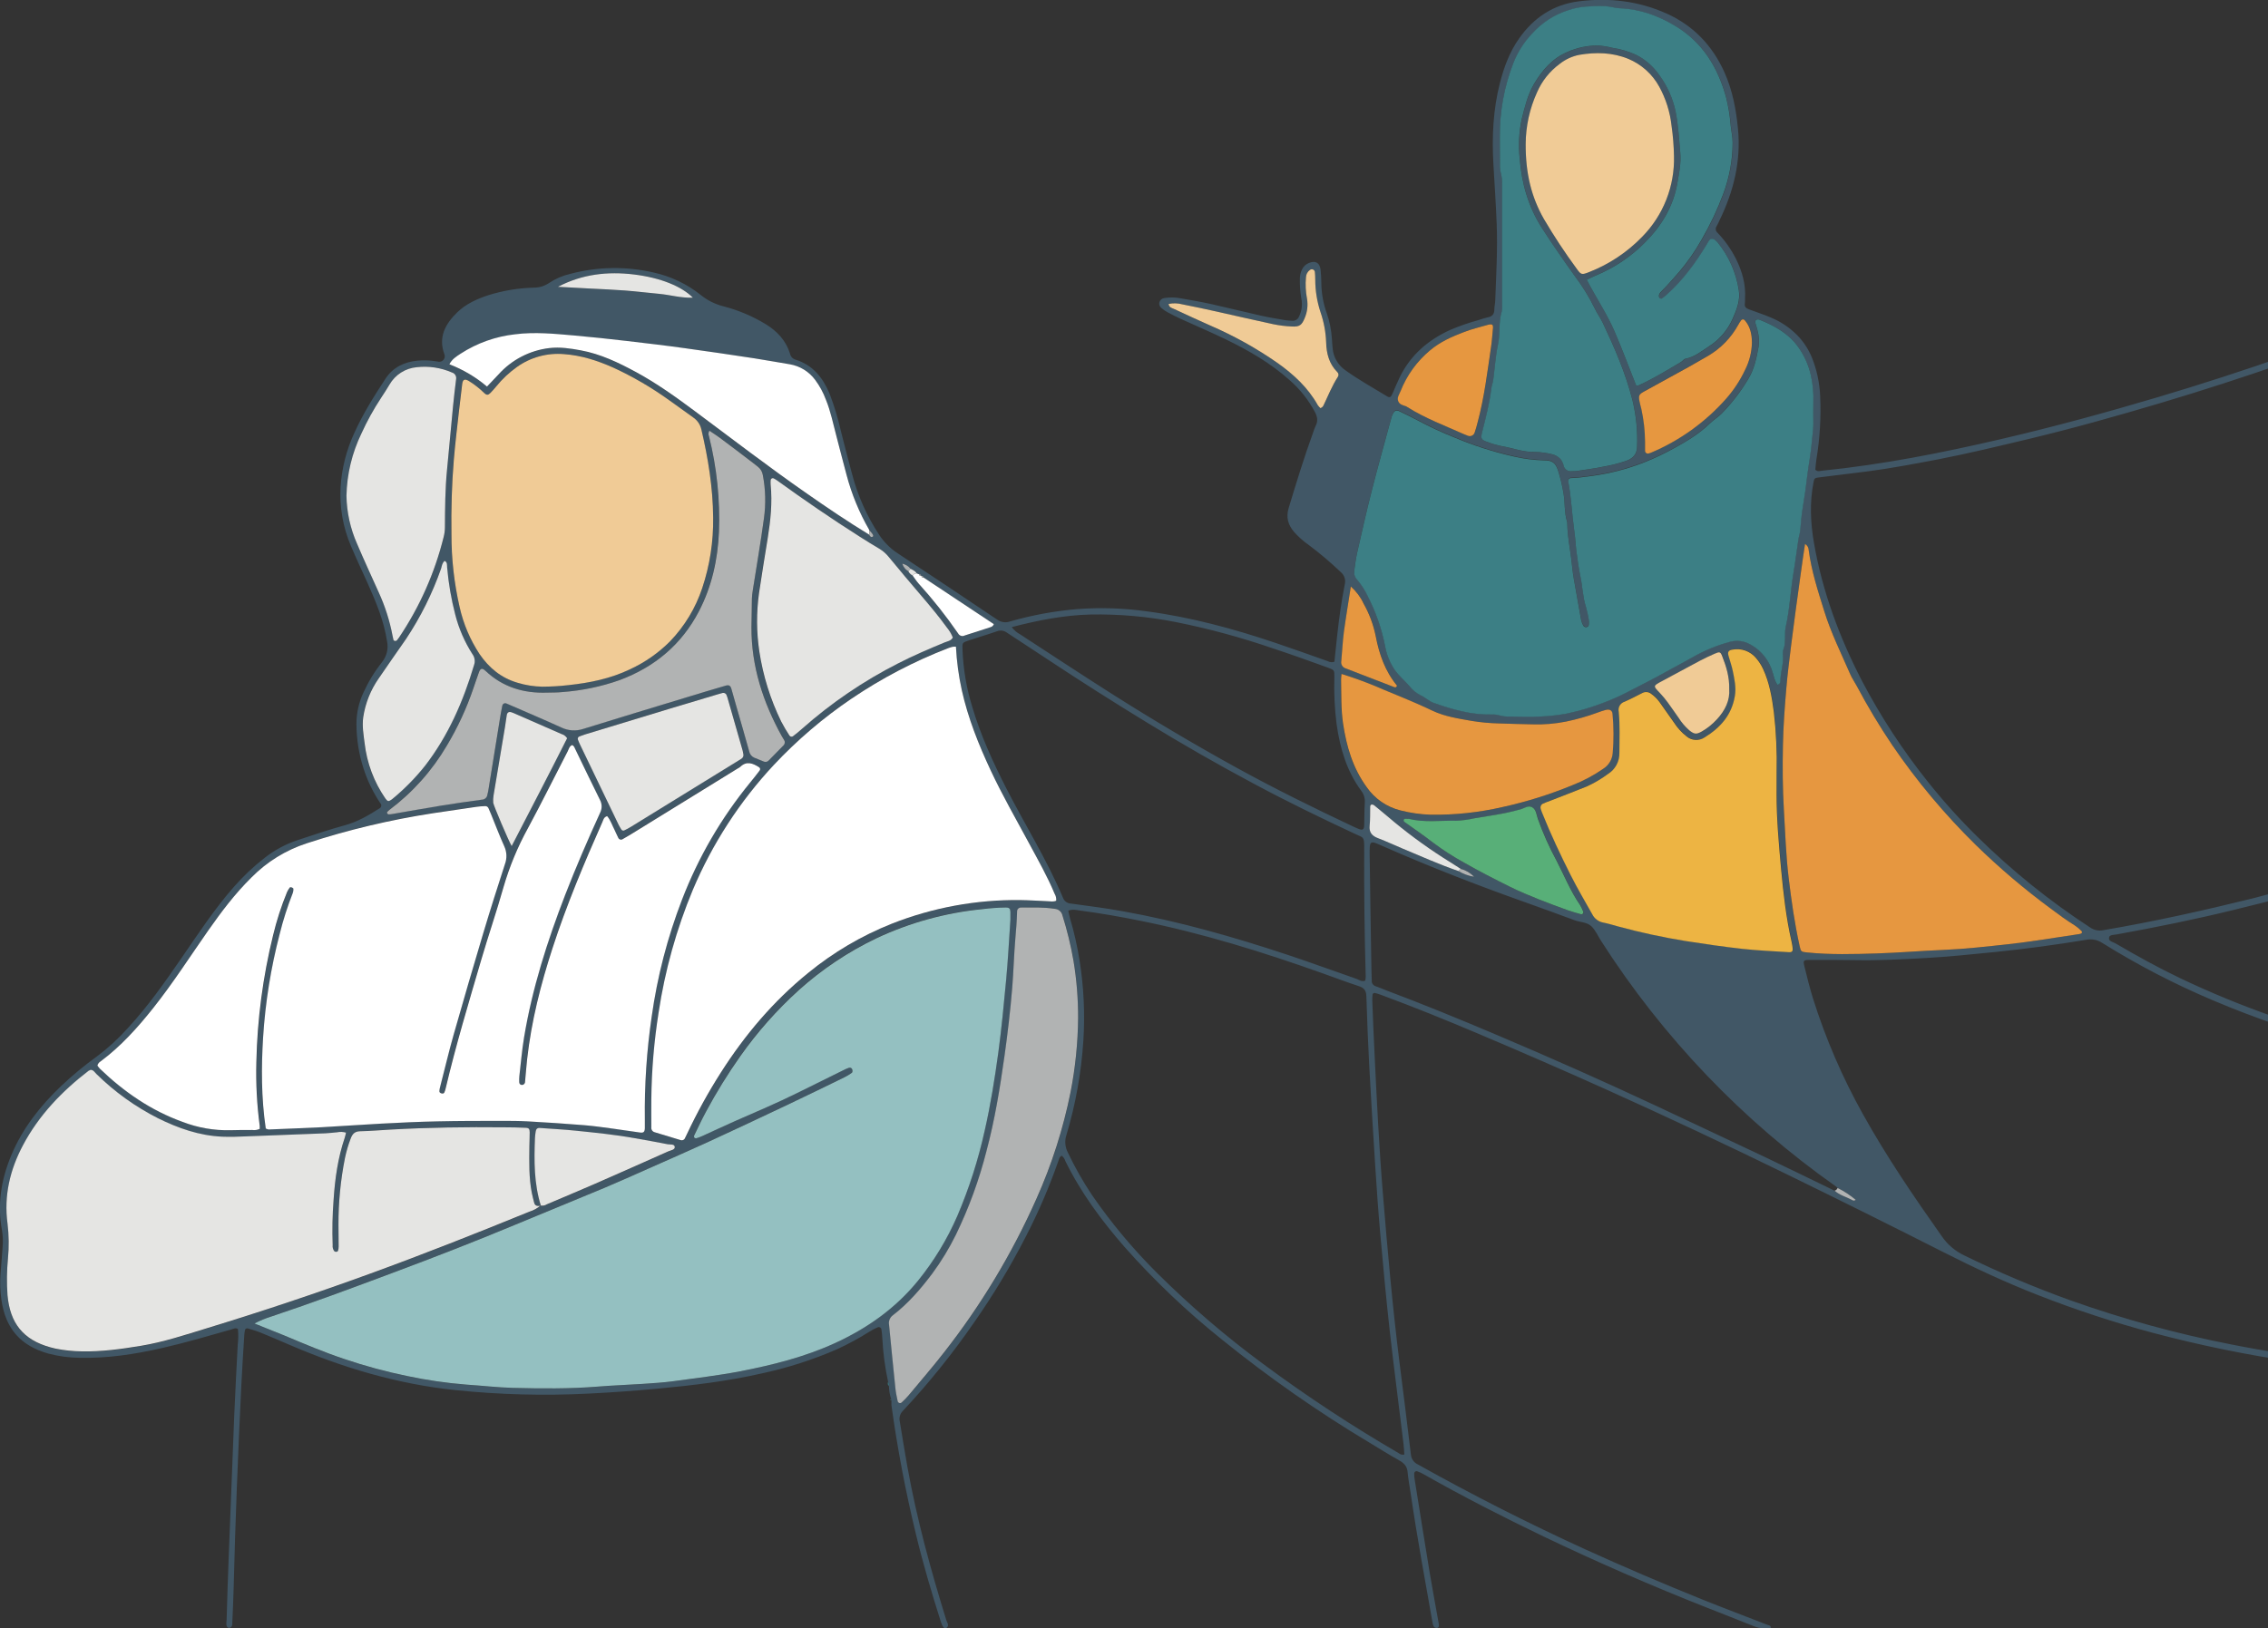
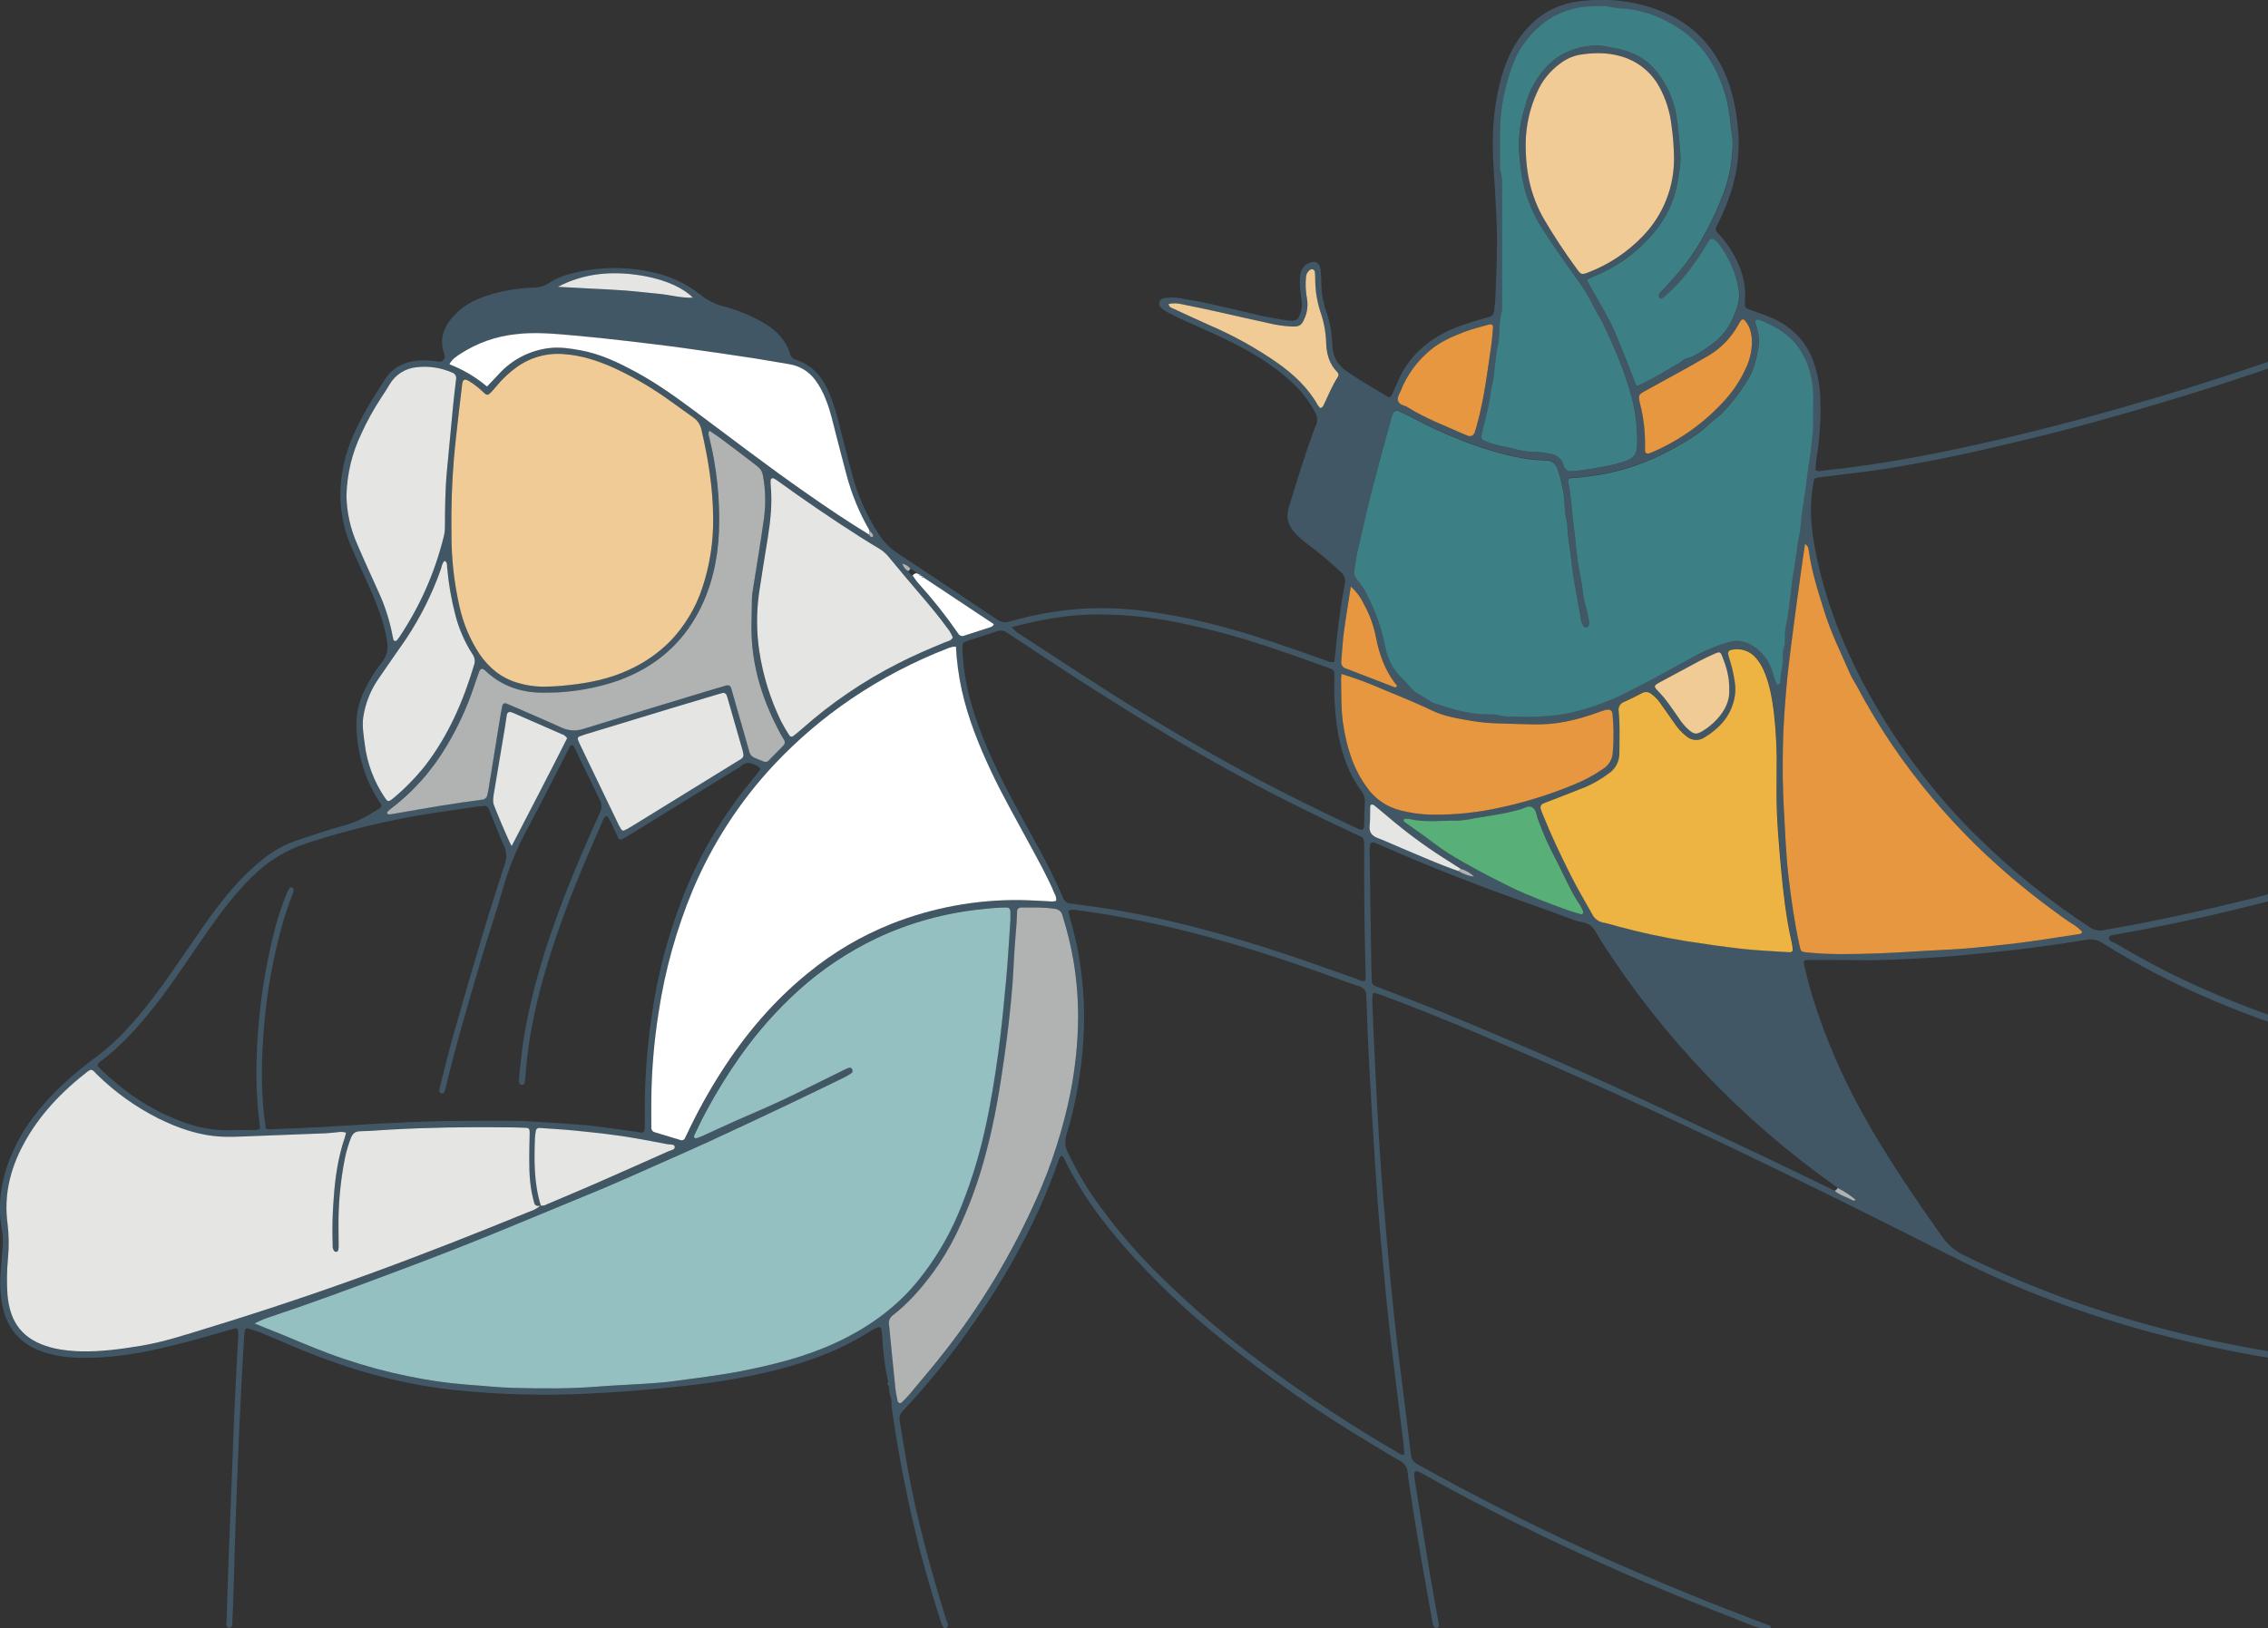
<svg xmlns="http://www.w3.org/2000/svg" width="486" height="349" viewBox="0 0 486 349" fill="none">
  <rect x="0" y="0" width="486" height="349" fill="#333333" stroke="none" />
  <g clip-path="url(#clip0_2847_9509)">
    <path d="M190.31 296.196C189.651 293.159 189.238 290.073 189.077 286.969C189.046 286.271 188.977 285.576 188.868 284.886C188.85 284.809 188.816 284.737 188.768 284.673C188.72 284.61 188.66 284.558 188.591 284.519C188.523 284.48 188.446 284.456 188.368 284.448C188.289 284.44 188.21 284.449 188.135 284.473C187.491 284.743 186.872 285.068 186.285 285.444C184.052 286.856 181.727 288.116 179.326 289.218C174.128 291.475 168.718 293.209 163.176 294.395C155.892 296.046 148.496 296.944 141.067 297.634C136.117 298.1 131.161 298.456 126.198 298.702C116.655 299.191 107.088 298.942 97.583 297.959C85.191 296.672 73.415 293.156 62.023 288.246C59.96 287.353 57.891 286.469 55.808 285.619C54.949 285.269 54.045 285.017 53.157 284.75C53.085 284.718 53.006 284.705 52.927 284.71C52.849 284.716 52.773 284.741 52.706 284.782C52.639 284.824 52.583 284.881 52.543 284.949C52.503 285.017 52.481 285.094 52.477 285.172C52.401 285.552 52.354 285.937 52.336 286.323C52.118 289.888 51.885 293.448 51.71 297.007C51.001 311.499 50.423 326 50.064 340.506C50.005 342.91 49.884 345.309 49.782 347.713C49.782 348.087 49.826 348.505 49.486 348.786C49.366 348.878 49.219 348.926 49.068 348.922C48.993 348.917 48.921 348.896 48.854 348.862C48.787 348.828 48.728 348.78 48.68 348.723C48.374 348.237 48.549 347.66 48.563 347.135C48.694 342.633 48.835 338.136 49.01 333.639C49.389 323.564 49.784 313.485 50.195 303.403C50.404 298.367 50.68 293.331 50.938 288.29C51.077 287.149 51.094 285.996 50.986 284.852C50.467 284.541 50.044 284.823 49.617 284.944C44.688 286.343 39.774 287.795 34.777 288.931C28.95 290.262 23.041 291.18 17.02 291.029C14.767 291.006 12.525 290.703 10.348 290.126C4.477 288.47 1.199 284.847 0.306 278.64C0.038 276.795 -0.029 274.925 0.107 273.065C0.248 271.123 0.437 269.18 0.558 267.267C0.663 266.107 0.623 264.939 0.437 263.79C-0.617 258.205 0.238 252.848 2.413 247.637C4.817 241.863 8.595 237.079 13.067 232.815C15.488 230.516 18.063 228.384 20.773 226.434C23.198 224.618 25.435 222.563 27.45 220.301C31.728 215.663 35.336 210.52 38.9 205.338C42.464 200.156 45.907 194.902 50.069 190.152C52.109 187.81 54.375 185.675 56.833 183.776C58.923 182.157 61.273 180.904 63.781 180.07C67.18 178.953 70.55 177.802 73.979 176.865C76.64 176.141 78.975 174.762 81.262 173.3C81.37 173.256 81.465 173.185 81.538 173.095C81.612 173.005 81.662 172.898 81.685 172.783C81.707 172.669 81.702 172.551 81.668 172.44C81.634 172.328 81.573 172.227 81.491 172.145C79.933 169.821 78.713 167.288 77.868 164.622C76.903 161.587 76.401 158.424 76.382 155.239C76.372 152.904 76.878 150.596 77.863 148.479C78.923 146.143 80.264 143.945 81.855 141.933C82.362 141.305 82.721 140.572 82.907 139.787C83.093 139.002 83.1 138.185 82.928 137.397C82.248 133.026 80.587 129.054 78.81 125.081C77.601 122.396 76.343 119.739 75.197 117.015C73.485 113 72.728 108.643 72.988 104.286C73.251 100.329 74.238 96.454 75.901 92.854C77.752 88.736 80.145 84.924 82.612 81.16C84.21 78.732 86.618 77.571 89.474 77.304C90.79 77.177 92.117 77.222 93.421 77.44C93.647 77.492 93.876 77.528 94.106 77.547C94.279 77.55 94.451 77.515 94.609 77.444C94.768 77.373 94.909 77.269 95.022 77.138C95.135 77.007 95.219 76.852 95.266 76.685C95.313 76.519 95.323 76.344 95.296 76.172C95.279 76.097 95.258 76.022 95.233 75.949C93.863 72.273 95.427 69.446 97.947 66.979C99.812 65.158 102.152 64.095 104.614 63.284C107.804 62.282 111.119 61.732 114.462 61.652C115.624 61.644 116.756 61.285 117.71 60.622C119.075 59.719 120.592 59.069 122.187 58.704C128.063 57.136 134.234 57.042 140.154 58.432C143.805 59.248 147.222 60.884 150.147 63.216C151.591 64.387 153.276 65.226 155.081 65.673C158.241 66.494 161.264 67.772 164.054 69.466C166.526 70.971 168.4 72.972 169.284 75.779C169.341 76.08 169.479 76.359 169.682 76.588C169.886 76.816 170.148 76.985 170.44 77.076C174.164 78.222 176.335 80.961 177.758 84.36C178.761 86.967 179.573 89.644 180.186 92.368C180.972 95.452 181.744 98.536 182.584 101.596C183.802 106.259 185.781 110.689 188.441 114.708C189.473 116.251 190.804 117.572 192.354 118.593C199.476 123.288 206.58 128.023 213.667 132.798C214.065 133.089 214.529 133.278 215.018 133.348C215.506 133.417 216.005 133.365 216.468 133.196C221.171 131.844 225.995 130.957 230.871 130.55C235.832 130.181 240.818 130.344 245.744 131.035C255.17 132.278 264.299 134.755 273.287 137.786C277.035 139.048 280.76 140.393 284.489 141.705C284.708 141.829 284.952 141.906 285.203 141.93C285.454 141.953 285.707 141.923 285.946 141.841C286.14 139.976 286.339 138.053 286.548 136.13C286.946 132.507 287.441 128.898 288.155 125.319C288.287 124.838 288.278 124.33 288.13 123.854C287.982 123.379 287.701 122.955 287.32 122.634C285.147 120.561 282.855 118.619 280.454 116.816C279.307 116.014 278.256 115.084 277.322 114.043C276.021 112.523 275.54 110.901 276.147 108.885C277.783 103.47 279.434 98.055 281.372 92.738C281.53 92.218 281.725 91.71 281.954 91.218C282.474 90.207 282.27 89.275 281.784 88.343C280.407 85.725 278.552 83.388 276.317 81.451C272.233 77.794 267.523 75.094 262.614 72.71C259.472 71.195 256.257 69.825 253.086 68.378C252.096 67.925 251.125 67.439 250.173 66.921C249.693 66.668 249.247 66.355 248.847 65.989C248.662 65.843 248.526 65.645 248.456 65.42C248.387 65.196 248.388 64.955 248.459 64.731C248.534 64.507 248.67 64.31 248.852 64.16C249.034 64.011 249.255 63.916 249.488 63.886C250.641 63.703 251.817 63.719 252.965 63.934C255.184 64.313 257.403 64.702 259.598 65.187C263.157 65.974 266.697 66.873 270.252 67.669C271.995 68.057 273.758 68.344 275.516 68.64C275.972 68.723 276.443 68.708 276.909 68.747C277.217 68.777 277.527 68.705 277.79 68.541C278.053 68.378 278.256 68.133 278.366 67.844C278.957 66.639 279.128 65.272 278.851 63.959C278.62 62.582 278.516 61.187 278.541 59.792C278.535 59.091 278.691 58.398 278.997 57.767C279.3 57.128 279.832 56.627 280.488 56.363C281.877 55.805 282.79 56.305 282.979 57.781C283.081 58.705 283.134 59.634 283.139 60.564C283.154 62.82 283.555 65.057 284.324 67.178C284.928 68.943 285.293 70.78 285.407 72.642C285.465 73.336 285.489 74.036 285.572 74.73C285.659 75.658 285.95 76.555 286.424 77.357C286.897 78.159 287.541 78.848 288.311 79.373C291.151 81.417 294.206 83.107 297.182 84.924C297.799 85.302 298.042 85.157 298.377 84.394C298.906 83.19 299.397 81.966 299.979 80.781C302.31 76.051 306.073 72.831 310.827 70.685C312.755 69.865 314.736 69.177 316.756 68.626C317.414 68.392 318.083 68.192 318.762 68.028C319.762 67.849 320.218 67.344 320.218 66.309C320.218 65.692 320.388 65.076 320.408 64.459C320.617 58.952 320.932 53.449 320.719 47.947C320.553 43.683 320.257 39.429 320.014 35.17C319.679 29.342 319.951 23.515 321.398 17.842C322.258 14.443 323.472 11.165 325.502 8.27C328.643 3.798 332.863 0.957 338.35 0.277C344.871 -0.539 351.223 0.223 357.239 2.953C362.921 5.531 366.951 9.8 369.51 15.467C371.253 19.353 372.021 23.427 372.424 27.608C373.099 34.548 371.491 41.002 368.49 47.19C368.307 47.618 368.101 48.036 367.874 48.443C367.708 48.661 367.635 48.935 367.668 49.207C367.702 49.479 367.84 49.728 368.053 49.899C369.669 51.596 371.021 53.526 372.064 55.625C373.341 58.257 374.113 60.967 373.939 63.929C373.946 64.317 373.931 64.704 373.895 65.09C373.783 65.775 374.162 66.061 374.72 66.285C376.245 66.853 377.799 67.363 379.299 67.994C381.469 68.86 383.439 70.161 385.088 71.816C386.452 73.203 387.532 74.843 388.268 76.644C389.309 79.243 389.905 82 390.031 84.797C390.248 89.37 389.979 93.952 389.23 98.468C389.108 99.221 389.065 99.988 388.997 100.673C389.482 101.159 389.968 100.94 390.405 100.896C403.404 99.59 416.175 97.055 428.887 94.097C440.153 91.47 451.302 88.43 462.393 85.132C471.69 82.364 480.916 79.374 490.071 76.163C498.268 73.288 660.681 7.688 668.766 4.487C669.125 4.346 669.484 4.201 669.849 4.065C670.412 3.861 670.742 3.958 670.786 4.327C670.83 4.514 670.811 4.711 670.732 4.887C670.653 5.062 670.518 5.207 670.349 5.298C669.718 5.599 669.072 5.866 668.406 6.114C660.229 9.266 497.758 74.919 489.478 77.809C480.689 80.878 471.834 83.742 462.912 86.4C453.55 89.188 444.144 91.839 434.637 94.112C428.222 95.642 421.817 97.196 415.344 98.454C410.246 99.425 405.147 100.396 399.971 101.066L389.812 102.324C388.841 102.441 388.778 102.528 388.603 103.412C387.763 107.734 387.962 112.061 388.705 116.364C390.507 126.771 394.134 136.542 398.975 145.905C403.012 153.606 407.779 160.899 413.213 167.686C416.453 171.755 419.938 175.623 423.648 179.269C431.056 186.581 439.182 193.128 447.903 198.811C448.311 199.091 448.772 199.286 449.258 199.383C449.744 199.48 450.244 199.477 450.729 199.374C461.514 197.544 472.182 195.159 482.807 192.541C493.431 189.924 675.617 137.926 686.15 134.687C686.593 134.552 687.044 134.443 687.5 134.362C687.556 134.351 687.615 134.352 687.671 134.365C687.727 134.378 687.779 134.402 687.825 134.437C687.871 134.472 687.909 134.516 687.937 134.567C687.964 134.618 687.981 134.673 687.985 134.731C688.019 134.954 687.987 135.182 687.893 135.386C687.645 135.872 687.131 135.872 686.694 136.003C682.76 137.188 507.299 187.35 503.356 188.501C495.102 190.929 486.759 193.051 478.397 195.096C470.186 197.102 461.888 198.777 453.589 200.283C452.997 200.389 452.103 200.341 451.957 200.88C451.715 201.764 452.768 201.885 453.302 202.196C457.857 204.857 462.465 207.417 467.234 209.694C473.542 212.692 480.001 215.361 486.584 217.693C494.127 220.327 501.805 222.556 509.586 224.37C511.529 224.856 659.982 263.353 661.948 263.799C662.774 263.989 663.094 264.353 662.919 264.809C662.672 265.416 662.162 265.222 661.73 265.145C657.457 264.358 506.79 225.176 502.589 224.069C492.901 221.551 483.411 218.322 474.197 214.41C465.973 210.938 458.036 206.819 450.462 202.094C449.951 201.761 449.38 201.532 448.781 201.422C448.181 201.311 447.566 201.32 446.97 201.448C440.546 202.507 434.098 203.391 427.61 204.046C422.672 204.532 417.738 205.061 412.785 205.338C407.672 205.62 402.559 205.906 397.431 205.795C394.246 205.731 391.06 205.756 387.875 205.751C386.442 205.751 386.336 205.838 386.666 207.154C387.244 209.485 387.812 211.826 388.53 214.114C391.239 222.699 394.818 230.985 399.213 238.842C404.273 247.948 410.134 256.529 416.131 265.028C417.359 266.8 419.034 268.214 420.987 269.127C428.375 272.739 435.955 275.944 443.693 278.728C454.952 282.73 466.492 285.892 478.218 288.188C485.527 289.635 492.882 290.768 500.283 291.588C505.294 292.132 612.2 304.7 617.231 304.996C617.464 304.984 617.698 305.015 617.92 305.088C618.065 305.146 618.187 305.248 618.269 305.38C618.351 305.512 618.389 305.667 618.377 305.822C618.377 306.171 618.187 306.448 617.833 306.438C616.595 306.404 615.347 306.375 614.113 306.259C607.403 305.627 498.797 292.933 492.115 291.971C481.753 290.475 471.487 288.378 461.368 285.692C452.982 283.447 444.729 280.733 436.647 277.562C429.781 274.877 423.104 271.769 416.519 268.427C405.38 262.778 394.197 257.214 382.97 251.736C370.219 245.5 357.372 239.464 344.43 233.627C335.304 229.521 326.131 225.521 316.912 221.626C309.987 218.683 303.014 215.857 295.954 213.249C295.524 213.082 295.082 212.946 294.633 212.841C294.576 212.828 294.518 212.826 294.46 212.836C294.403 212.847 294.349 212.869 294.3 212.901C294.252 212.934 294.211 212.976 294.18 213.025C294.148 213.074 294.127 213.129 294.118 213.186C294.064 213.645 294.046 214.108 294.065 214.57C294.215 218.368 294.346 222.165 294.55 225.963C295.036 236.04 295.522 246.117 296.362 256.175C297.333 268.083 298.391 279.971 299.868 291.845C300.693 298.469 301.557 305.084 302.329 311.712C302.358 312.169 302.508 312.61 302.764 312.989C303.02 313.368 303.373 313.672 303.786 313.869C315.508 320.425 327.476 326.497 339.69 332.085C347.955 335.844 356.299 339.42 364.722 342.813C369.398 344.692 374.123 346.47 378.804 348.296C379.061 348.393 379.421 348.369 379.494 348.903C378.298 349.145 377.057 349.039 375.92 348.597C372.521 347.232 369.122 345.911 365.722 344.571C353.884 339.899 342.23 334.819 330.76 329.331C322.083 325.155 313.508 320.784 305.136 316.03C304.676 315.754 304.187 315.528 303.679 315.355C303.605 315.33 303.525 315.324 303.447 315.337C303.37 315.351 303.296 315.383 303.234 315.43C303.171 315.478 303.121 315.54 303.088 315.612C303.055 315.683 303.039 315.762 303.043 315.84C303.038 316.303 303.077 316.765 303.16 317.22C304.218 323.81 305.258 330.4 306.345 336.98C306.943 340.579 307.622 344.163 308.258 347.752C308.307 347.978 308.33 348.21 308.326 348.441C308.335 348.501 308.33 348.562 308.313 348.619C308.297 348.677 308.268 348.731 308.229 348.777C308.19 348.822 308.142 348.86 308.087 348.885C308.033 348.911 307.974 348.926 307.914 348.927C307.692 348.944 307.473 348.874 307.302 348.733C307.136 348.477 307.029 348.189 306.986 347.888C305.355 338.661 303.65 329.434 302.291 320.124C302.067 318.589 301.766 317.059 301.63 315.52C301.523 314.282 300.873 313.611 299.848 313.033C297.682 311.819 295.58 310.498 293.453 309.216C282.462 302.635 271.946 295.29 261.982 287.236C254.394 281.182 247.344 274.481 240.913 267.208C236.008 261.57 231.585 255.592 228.288 248.856C228.154 248.407 227.884 248.01 227.516 247.72C227.03 247.904 226.952 248.39 226.807 248.808C224.864 254.375 222.532 259.798 219.829 265.038C216.534 271.46 212.802 277.649 208.66 283.56C204.077 290.209 199.003 296.505 193.481 302.398C193.179 302.692 192.959 303.06 192.842 303.466C192.725 303.871 192.716 304.3 192.816 304.71C193.35 307.925 193.86 311.144 194.433 314.35C196.438 325.519 199.42 336.436 202.78 347.261C202.94 347.786 203.503 348.388 202.819 348.922C202.406 349.243 201.974 348.767 201.61 347.616C199.643 341.405 197.778 335.159 196.268 328.826C194.054 319.703 192.302 310.474 191.019 301.174C191 300.864 191 300.552 191.019 300.242C191.037 300.126 191.02 300.008 190.97 299.902C190.673 299.003 190.51 298.065 190.485 297.119C190.528 296.962 190.535 296.797 190.504 296.637C190.474 296.478 190.408 296.327 190.31 296.196ZM197.458 123.454L197.312 123.357C197.283 123.148 197.171 123.046 196.953 123.1L196.409 122.876C196.127 122.352 195.574 122.187 195.112 121.905C194.671 121.349 194.049 120.965 193.355 120.817C193.55 121.504 194.009 122.085 194.632 122.434C194.838 122.835 195.164 123.161 195.564 123.367C195.977 123.925 196.351 124.518 196.807 125.038C199.881 128.429 202.727 132.021 205.324 135.79C205.456 136.028 205.675 136.205 205.935 136.284C206.196 136.363 206.476 136.337 206.718 136.212C208.558 135.605 210.404 135.017 212.249 134.43C212.413 134.389 212.564 134.308 212.689 134.194C212.815 134.081 212.91 133.938 212.967 133.779L197.88 123.765C197.878 123.715 197.864 123.666 197.84 123.622C197.816 123.578 197.783 123.54 197.742 123.51C197.702 123.48 197.656 123.46 197.606 123.45C197.557 123.441 197.506 123.442 197.458 123.454ZM312.541 186.709C313.556 187.329 314.683 187.742 315.858 187.923C315.099 187.115 314.131 186.535 313.061 186.248C312.342 185.762 311.604 185.32 310.9 184.873C306.675 182.27 302.632 179.382 298.799 176.229C297.342 175.039 295.949 173.835 294.512 172.654C294.345 172.511 294.13 172.434 293.909 172.441C293.647 172.47 293.604 172.752 293.599 172.98C293.565 174.301 293.628 175.627 293.482 176.933C293.317 178.438 294.011 179.177 295.332 179.677C297.139 180.366 298.896 181.197 300.674 181.94C304.621 183.572 308.501 185.335 312.541 186.709ZM186.246 114.596C186.396 114.956 186.678 115.257 187.023 114.999C187.275 114.815 186.979 114.47 186.828 114.247C186.656 114.022 186.469 113.808 186.27 113.606C184.135 109.913 182.502 105.953 181.414 101.829C180.657 99.061 179.957 96.278 179.239 93.505C178.539 90.887 178.02 88.221 176.986 85.696C176.423 84.166 175.641 82.727 174.665 81.422C173.354 79.658 171.412 78.468 169.245 78.1C166.725 77.702 164.215 77.212 161.685 76.828C156.708 76.07 151.721 75.332 146.729 74.648C142.582 74.079 138.425 73.594 134.269 73.108C130.496 72.671 126.718 72.258 122.935 71.928C118.769 71.569 114.603 71.146 110.402 71.68C106.224 72.13 102.209 73.554 98.68 75.837C97.811 76.415 96.864 76.979 96.291 78.1C99.226 79.232 101.951 80.847 104.352 82.879C105.226 81.956 106.027 81.126 106.814 80.281C109.643 77.129 113.524 75.118 117.73 74.623C120.002 74.342 122.217 74.677 124.426 75.109C128.67 75.91 132.521 77.731 136.284 79.771C140.732 82.199 144.83 85.113 148.87 88.129C156.834 94.054 164.7 100.105 172.853 105.777C177.248 108.817 181.676 111.818 186.246 114.596ZM393.78 254.63C393.663 254.528 393.556 254.412 393.435 254.32C373.4 240.205 356.302 222.326 343.094 201.681C342.424 200.637 341.919 199.437 341.065 198.583C340.122 197.641 338.637 197.694 337.393 197.238C333.761 195.887 330.119 194.563 326.468 193.265C316.455 189.705 306.559 185.854 296.823 181.585C293.424 180.104 293.463 179.808 293.506 183.644C293.599 191.415 293.739 199.151 293.861 206.907C293.861 207.99 293.929 209.077 293.948 210.16C293.92 210.432 293.989 210.704 294.143 210.929C294.297 211.154 294.526 211.317 294.788 211.389C295.522 211.637 296.245 211.967 296.954 212.239C304.942 215.23 312.833 218.479 320.685 221.806C332.339 226.734 343.886 231.875 355.326 237.23C362.84 240.756 370.347 244.291 377.848 247.836C382.961 250.265 388.045 252.761 393.139 255.223C394.173 256.165 395.528 256.505 396.722 257.136C396.975 257.272 397.242 257.491 397.659 257.185C396.476 256.177 395.173 255.319 393.78 254.63ZM115.899 258.428C115.253 258.516 114.632 258.569 114.442 257.719C114.292 257.039 114.098 256.364 113.957 255.684C113.311 252.387 113.398 249.046 113.432 245.714C113.432 244.704 113.505 243.699 113.5 242.689C113.5 241.941 113.301 241.717 112.529 241.717C111.053 241.665 109.578 241.633 108.105 241.62C99.953 241.547 91.809 241.659 83.671 242.106C81.5 242.222 79.335 242.421 77.164 242.465C76.023 242.465 75.523 243.024 75.154 243.995C74.624 245.37 74.209 246.786 73.911 248.23C72.972 252.949 72.508 257.75 72.527 262.561C72.527 264.11 72.561 265.664 72.566 267.213C72.563 267.517 72.515 267.818 72.425 268.107C72.396 268.209 72.197 268.306 72.065 268.321C71.915 268.339 71.763 268.297 71.643 268.204C71.356 267.835 71.227 267.367 71.284 266.903C71.166 263.656 71.234 260.405 71.488 257.165C71.784 252.659 72.4 248.225 73.862 243.932C73.988 243.568 74.052 243.189 74.144 242.81C73.529 242.624 72.878 242.596 72.25 242.727C71.4 242.8 70.55 242.917 69.701 242.951C64.116 243.177 58.535 243.393 52.958 243.597C51.176 243.66 49.389 243.747 47.616 243.67C42.722 243.451 38.196 241.868 33.855 239.716C28.999 237.263 24.553 234.072 20.676 230.256C20.302 229.897 20.035 229.363 19.418 229.358C19.266 229.407 19.119 229.474 18.981 229.557C13.261 233.957 8.347 239.085 4.933 245.496C2.141 250.75 0.801 256.35 1.617 262.333C1.912 264.799 1.943 267.29 1.709 269.763C1.458 272.39 1.426 275.032 1.612 277.664C2.151 283.657 4.953 287.207 10.799 288.834C11.173 288.936 11.547 289.038 11.931 289.116C13.756 289.477 15.611 289.672 17.471 289.698C21.764 289.791 25.983 289.213 30.198 288.509C35.054 287.712 39.682 286.163 44.348 284.735C56.067 281.142 67.687 277.256 79.208 273.08C90.722 268.889 102.118 264.382 113.461 259.749C114.341 259.479 115.154 259.029 115.851 258.428C116.309 258.521 116.786 258.429 117.176 258.171C120.575 256.714 124.033 255.301 127.437 253.8C132.684 251.508 137.922 249.188 143.15 246.841C143.689 246.598 144.607 246.491 144.607 245.903C144.578 245.18 143.636 245.418 143.097 245.292C140.746 244.806 138.382 244.417 136.022 243.99C131.831 243.232 127.592 242.815 123.358 242.378C120.818 242.115 118.264 241.994 115.715 241.8C115.127 241.751 114.87 242.052 114.797 242.582C114.721 243.04 114.669 243.502 114.641 243.966C114.452 248.817 114.418 253.688 115.899 258.428ZM54.526 283.681C56.954 284.653 58.984 285.459 60.984 286.299C65.204 288.076 69.414 289.868 73.77 291.306C78.179 292.798 82.676 294.016 87.235 294.953C91.409 295.836 95.636 296.449 99.889 296.789C103.216 297.007 106.537 297.406 109.868 297.488C115.919 297.639 121.974 297.726 128.019 297.221C131.268 296.949 134.531 296.852 137.78 296.629C139.95 296.483 142.121 296.347 144.272 296.06C149.035 295.419 153.809 294.856 158.538 293.943C165.487 292.598 172.314 290.893 178.787 287.94C185.731 284.769 191.801 280.496 196.676 274.537C200.097 270.315 202.931 265.649 205.101 260.667C207.632 254.744 209.603 248.596 210.986 242.305C212.268 236.793 213.142 231.208 213.9 225.599C214.614 220.451 215.08 215.279 215.565 210.112C215.973 205.795 216.192 201.458 216.488 197.126C216.522 196.587 216.522 196.038 216.488 195.499C216.459 194.761 216.25 194.528 215.483 194.528C213.777 194.538 212.073 194.645 210.379 194.848C202.567 195.622 194.943 197.719 187.834 201.05C181.733 203.956 176.086 207.729 171.066 212.254C166.411 216.478 162.232 221.201 158.606 226.337C155.931 230.147 153.492 234.117 151.303 238.226C150.376 239.925 149.565 241.693 148.715 243.436C148.696 243.505 148.692 243.577 148.703 243.648C148.715 243.719 148.742 243.786 148.783 243.844C148.835 243.895 148.898 243.932 148.967 243.955C149.036 243.978 149.109 243.985 149.181 243.976C149.625 243.843 150.06 243.68 150.482 243.49C152.813 242.431 155.125 241.334 157.47 240.299C161.942 238.357 166.448 236.414 170.833 234.263C174.103 232.644 177.376 231.025 180.652 229.406C181.062 229.191 181.487 229.006 181.924 228.853C181.999 228.829 182.079 228.823 182.157 228.833C182.235 228.843 182.31 228.869 182.378 228.91C182.445 228.952 182.502 229.007 182.546 229.072C182.59 229.138 182.62 229.212 182.633 229.29C182.686 229.484 182.672 229.829 182.55 229.916C182.05 230.285 181.519 230.61 180.963 230.888C176.986 232.83 173.009 234.773 169.012 236.667C163.331 239.357 157.645 242.038 151.934 244.665C147.564 246.671 143.155 248.594 138.756 250.546C135.706 251.896 132.666 253.271 129.588 254.562C123.217 257.224 116.817 259.817 110.446 262.478C101.778 266.096 93.028 269.496 84.224 272.779C75.576 276.013 66.923 279.243 58.158 282.161C56.905 282.557 55.689 283.064 54.526 283.677V283.681ZM56.954 241.916C57.14 241.989 57.334 242.04 57.532 242.067C61.329 241.916 65.126 241.795 68.919 241.581C73.182 241.358 77.436 241.028 81.695 240.809C85.72 240.6 89.755 240.425 93.786 240.323C98.287 240.226 102.793 240.231 107.295 240.221C109.237 240.221 111.179 240.221 113.122 240.328C117.145 240.555 121.168 240.827 125.188 241.144C127.271 241.314 129.345 241.63 131.418 241.897C133.361 242.154 135.254 242.46 137.173 242.723C137.886 242.815 138.144 242.582 138.168 241.819C138.197 241.198 138.192 240.576 138.168 239.954C138.07 232.585 138.557 225.219 139.625 217.926C140.826 209.316 143.014 200.874 146.146 192.765C149.64 183.697 154.558 175.244 160.714 167.725C161.403 166.89 162.073 166.035 162.729 165.171C162.783 165.116 162.824 165.05 162.847 164.977C162.871 164.904 162.877 164.826 162.864 164.75C162.852 164.674 162.822 164.602 162.776 164.54C162.731 164.478 162.671 164.428 162.603 164.394C161.287 163.568 159.976 163.024 158.621 164.331C158.44 164.477 158.243 164.603 158.033 164.705L135.041 178.88C134.512 179.206 133.968 179.507 133.429 179.818C133.351 179.875 133.262 179.913 133.167 179.931C133.072 179.949 132.975 179.946 132.882 179.921C132.789 179.896 132.702 179.851 132.629 179.789C132.555 179.726 132.497 179.648 132.458 179.56C132.166 179.016 131.972 178.424 131.671 177.875C131.142 176.875 130.811 175.763 130.073 174.908C129.326 175.117 129.253 175.729 129.044 176.19C125.106 185.053 121.357 193.989 118.361 203.221C115.846 210.991 113.835 218.863 112.927 226.993C112.743 228.61 112.641 230.237 112.481 231.849C112.48 231.945 112.459 232.04 112.419 232.128C112.379 232.216 112.321 232.294 112.248 232.357C112.175 232.42 112.09 232.468 111.998 232.496C111.906 232.524 111.809 232.532 111.713 232.519C111.335 232.437 111.228 232.145 111.228 231.83C111.211 231.441 111.22 231.051 111.257 230.664C111.582 227.891 111.81 225.104 112.267 222.35C114.015 211.821 117.244 201.71 121.08 191.784C123.377 185.854 125.897 180.017 128.544 174.233C128.776 173.793 128.895 173.301 128.89 172.804C128.885 172.306 128.756 171.817 128.515 171.382C126.713 167.779 124.989 164.132 123.222 160.504C123.066 160.188 122.96 159.795 122.542 159.678C121.974 159.936 121.867 160.518 121.629 160.985C118.779 166.497 116.025 172.057 113.083 177.521C110.881 181.524 109.129 185.759 107.858 190.147C106.401 195.368 104.614 200.501 103.089 205.712C100.409 214.861 97.656 223.991 95.466 233.282C95.4 233.581 95.304 233.872 95.179 234.151C95.063 234.389 94.8 234.394 94.567 234.331C94.334 234.268 94.116 234.132 94.121 233.874C94.138 233.568 94.191 233.265 94.276 232.971C95.247 229.212 96.116 225.434 97.189 221.709C99.258 214.402 101.387 207.109 103.575 199.831C105.032 194.926 106.6 190.05 108.173 185.184C108.402 184.571 108.508 183.92 108.484 183.266C108.46 182.613 108.306 181.97 108.033 181.377C107.013 179.118 106.134 176.792 105.197 174.495C105.022 174.068 104.833 173.64 104.648 173.213C104.589 173.069 104.486 172.947 104.353 172.865C104.221 172.783 104.066 172.745 103.91 172.756C103.288 172.777 102.667 172.829 102.05 172.912C98.981 173.354 95.912 173.815 92.824 174.272C83.621 175.687 74.549 177.854 65.699 180.75C61.256 182.2 57.222 184.689 53.934 188.01C50.379 191.512 47.393 195.47 44.542 199.544C40.658 205.071 37.031 210.763 32.825 216.056C29.485 220.257 25.916 224.239 21.584 227.464C21.408 227.56 21.254 227.692 21.131 227.851C21.008 228.009 20.919 228.192 20.87 228.386C21.053 228.639 21.255 228.877 21.472 229.1C26.62 234.039 32.388 238.026 39.148 240.464C42.414 241.727 45.897 242.336 49.398 242.256C50.947 242.193 52.506 242.256 54.055 242.208C54.613 242.288 55.183 242.207 55.696 241.975C55.709 241.764 55.709 241.554 55.696 241.343C55.091 236.805 54.849 232.225 54.973 227.648C55.168 218.489 56.37 209.378 58.556 200.482C59.316 197.314 60.319 194.209 61.557 191.196C61.715 190.85 61.914 190.524 62.15 190.225C62.203 190.157 62.451 190.181 62.582 190.225C62.713 190.269 62.912 190.409 62.912 190.507C62.929 190.808 62.886 191.11 62.786 191.395C61.644 194.279 60.695 197.235 59.945 200.244C58.066 207.455 56.883 214.83 56.41 222.267C55.949 228.77 55.949 235.312 56.949 241.892L56.954 241.916ZM228.919 195.198C229.069 195.863 229.162 196.397 229.312 196.912C230.172 199.812 230.842 202.764 231.318 205.751C232.245 211.5 232.522 217.335 232.143 223.146C231.699 229.963 230.487 236.707 228.53 243.252C228.321 243.869 228.24 244.522 228.291 245.171C228.341 245.821 228.524 246.453 228.827 247.03C230.319 250.185 232.043 253.225 233.983 256.126C238.123 262.137 242.811 267.751 247.988 272.895C255.092 279.952 262.706 286.477 270.767 292.418C280.056 299.297 289.719 305.655 299.712 311.465C299.875 311.61 300.07 311.714 300.282 311.766C300.493 311.819 300.715 311.819 300.926 311.766C300.878 311.052 300.853 310.309 300.761 309.547C299.79 301.466 298.712 293.389 297.804 285.299C297.032 278.359 296.391 271.409 295.769 264.455C295.342 259.667 295.012 254.864 294.701 250.065C294.235 242.868 293.804 235.668 293.409 228.464C293.142 223.511 292.953 218.547 292.797 213.584C292.763 212.414 292.39 211.763 291.229 211.389C288.578 210.525 285.965 209.524 283.338 208.592C270.533 204.036 257.602 200.015 244.239 197.335C239.98 196.475 235.702 195.727 231.39 195.164C230.657 195.067 229.89 194.819 228.919 195.198ZM380.907 146.784C381.066 146.746 381.209 146.656 381.313 146.529C381.418 146.402 381.478 146.244 381.485 146.08C381.451 144.138 382.208 142.278 382.028 140.321C381.968 139.935 382 139.541 382.121 139.17C382.543 138.121 382.451 137.038 382.485 135.955C382.47 135.49 382.499 135.025 382.572 134.566C383.505 130.574 383.636 126.47 384.33 122.449C384.723 120.171 384.981 117.874 385.34 115.592C385.447 114.907 385.69 114.256 385.743 113.547C385.879 111.857 386.025 110.148 386.311 108.497C386.68 106.365 386.972 104.238 387.219 102.091C387.511 99.571 388.035 97.084 388.224 94.53C388.317 93.316 388.53 92.101 388.54 90.853C388.54 89.299 388.54 87.75 388.54 86.196C388.616 84.264 388.445 82.33 388.03 80.441C387.518 78.159 386.535 76.009 385.146 74.128C383.082 71.37 380.159 69.757 377.022 68.509C376.807 68.422 376.567 68.422 376.352 68.509C376.046 68.679 376.065 68.995 376.167 69.315C376.653 70.947 377.139 72.632 376.818 74.332C376.371 76.76 375.876 79.188 374.531 81.344C372.938 84.001 371.032 86.456 368.854 88.658C368.082 89.411 367.14 89.984 366.373 90.737C364.183 92.869 361.614 94.447 358.963 95.894C356.794 97.1 354.547 98.159 352.238 99.066C348.633 100.469 344.874 101.438 341.04 101.95C339.583 102.14 338.127 102.353 336.67 102.397C336.573 102.389 336.475 102.406 336.386 102.445C336.297 102.485 336.219 102.546 336.159 102.623C336.099 102.7 336.06 102.791 336.044 102.887C336.028 102.983 336.036 103.082 336.068 103.174C336.714 106.574 336.821 110.07 337.326 113.499C337.549 115.038 337.607 116.573 337.811 118.103C338.044 119.933 338.297 121.769 338.68 123.576C339.122 125.688 339.166 127.869 339.836 129.947C340.106 130.905 340.319 131.878 340.472 132.861C340.516 133.169 340.516 133.481 340.472 133.789C340.463 133.945 340.394 134.091 340.279 134.196C340.163 134.301 340.011 134.357 339.855 134.352C339.743 134.345 339.634 134.313 339.536 134.259C339.437 134.204 339.352 134.128 339.287 134.036C339.061 133.628 338.898 133.187 338.802 132.73C338.272 129.85 337.792 126.961 337.267 124.081C337 122.624 336.884 121.167 336.704 119.71C336.403 117.282 335.893 114.854 335.859 112.362C335.869 112.13 335.845 111.898 335.786 111.673C335.155 109.657 335.407 107.54 335.009 105.481C334.74 103.885 334.36 102.309 333.873 100.765C333.276 99.027 332.606 98.594 330.765 98.594C328.604 98.535 326.455 98.255 324.351 97.759C319.974 96.773 315.695 95.395 311.565 93.641C308.979 92.613 306.452 91.442 303.995 90.135C302.631 89.396 301.227 88.721 299.829 88.056C299.217 87.769 298.799 87.964 298.503 88.571C298.39 88.773 298.297 88.986 298.226 89.207C296.77 94.501 295.313 99.784 293.953 105.097C292.827 109.507 291.836 113.95 290.826 118.394C290.539 119.666 290.379 120.973 290.2 122.279C290.152 122.625 290.184 122.977 290.294 123.309C290.403 123.64 290.587 123.943 290.831 124.193C291.734 125.256 292.492 126.435 293.084 127.699C294.815 131.07 296.067 134.666 296.804 138.383C297.113 140.223 297.814 141.975 298.858 143.521C299.766 144.813 300.955 145.799 301.975 146.954C302.624 147.818 303.468 148.517 304.437 148.994C305.408 149.407 306.18 150.247 307.214 150.611C311.24 152.039 315.319 153.205 319.65 153.103C320.192 153.074 320.735 153.135 321.258 153.282C322.007 153.488 322.783 153.575 323.559 153.54C325.73 153.54 327.929 153.622 330.081 153.54C331.93 153.458 333.773 153.257 335.597 152.938C338.395 152.359 341.141 151.547 343.803 150.509C345.614 149.824 347.38 149.026 349.091 148.12C352.058 146.614 355.015 145.09 357.914 143.458C359.468 142.584 361.061 141.782 362.6 140.894C365.145 139.426 367.869 138.295 370.705 137.528C372.914 136.921 374.73 137.708 376.332 138.903C378.011 140.184 379.236 141.969 379.829 143.997C380.115 144.983 380.266 145.988 380.907 146.784ZM204.844 138.606C204.606 138.587 204.367 138.587 204.13 138.606C203.828 138.675 203.531 138.765 203.241 138.873C195.926 141.69 188.955 145.329 182.463 149.723C176.417 153.826 170.846 158.589 165.851 163.923C158.536 171.768 152.659 180.841 148.492 190.725C144.972 199.173 142.504 208.021 141.145 217.071C140.176 223.194 139.656 229.38 139.591 235.579C139.566 237.599 139.591 239.614 139.591 241.63C139.56 241.861 139.613 242.096 139.74 242.291C139.868 242.486 140.061 242.629 140.285 242.693C142.14 243.252 143.99 243.825 145.845 244.379C145.938 244.413 146.037 244.43 146.137 244.426C146.236 244.422 146.333 244.399 146.424 244.358C146.514 244.316 146.595 244.257 146.663 244.184C146.73 244.111 146.782 244.025 146.816 243.932C146.957 243.655 147.093 243.378 147.224 243.096C149.369 238.529 151.807 234.106 154.522 229.853C159.655 221.821 165.73 214.623 173.149 208.597C178.556 204.16 184.617 200.587 191.116 198.005C199.87 194.552 209.21 192.831 218.62 192.935C220.562 192.935 222.504 193.105 224.447 193.178C225.102 193.202 225.782 193.343 226.345 193.076C226.395 192.553 226.274 192.028 226 191.58C224.451 187.85 222.451 184.349 220.542 180.794C217.75 175.607 214.813 170.503 212.312 165.156C209.709 159.596 207.456 153.923 206.106 147.911C205.429 144.85 205.007 141.737 204.844 138.606ZM152.818 110.925C152.77 104.529 151.75 98.269 150.274 92.063C150.04 90.996 149.403 90.062 148.496 89.455C146.777 88.255 145.097 86.993 143.393 85.793C139.614 83.067 135.58 80.715 131.346 78.771C128 77.285 124.547 76.163 120.842 75.9C117.253 75.588 113.67 76.566 110.737 78.659C109.093 79.832 107.613 81.22 106.338 82.787C105.945 83.272 105.537 83.758 105.105 84.176C104.57 84.72 104.279 84.744 103.726 84.229C102.729 83.25 101.627 82.385 100.438 81.65C99.545 81.131 99.147 81.306 99.02 82.287C98.774 84.207 98.544 86.13 98.331 88.056C97.947 91.519 97.52 94.981 97.228 98.454C96.777 103.796 96.636 109.138 96.714 114.48C96.712 119.754 97.312 125.012 98.501 130.151C99.306 133.716 100.747 137.107 102.754 140.16C104.784 143.137 107.426 145.313 110.941 146.328C112.651 146.846 114.424 147.126 116.21 147.158C118.073 147.153 119.934 147.043 121.784 146.828C126.363 146.343 130.831 145.43 135.012 143.429C138.187 141.961 141.079 139.943 143.553 137.47C146.688 134.226 149.055 130.322 150.482 126.043C152.105 121.169 152.895 116.056 152.818 110.92V110.925ZM292.555 210.194C292.61 209.906 292.642 209.614 292.652 209.32C292.39 200.093 292.283 190.866 292.331 181.639C292.331 179.254 292.156 179.58 290.389 178.749C283.013 175.306 275.69 171.751 268.538 167.91C260.875 163.817 253.34 159.502 245.934 154.963C238.718 150.563 231.586 146.03 224.539 141.365C221.625 139.422 218.712 137.557 215.798 135.624C215.494 135.39 215.135 135.237 214.754 135.182C214.374 135.127 213.986 135.17 213.628 135.309C211.651 136.008 209.641 136.596 207.655 137.251C206.198 137.737 206.198 137.737 206.247 139.194C206.402 143.385 207.109 147.537 208.349 151.544C210.132 157.58 212.744 163.291 215.599 168.891C219.61 176.763 224.34 184.247 227.778 192.425C227.909 192.783 228.145 193.094 228.455 193.316C228.765 193.539 229.135 193.663 229.516 193.673C233.202 194.183 236.897 194.644 240.563 195.314C252.572 197.456 264.274 200.797 275.841 204.634C280.842 206.29 285.79 208.121 290.773 209.845C291.282 210.058 291.821 210.476 292.555 210.194ZM350.606 82.612C350.762 82.652 350.925 82.659 351.084 82.632C351.243 82.605 351.394 82.545 351.529 82.457C354.544 81 357.356 79.266 360.269 77.6C360.6 77.411 360.847 76.984 361.177 76.92C363.163 76.546 364.654 75.284 366.276 74.235C368.512 72.805 370.274 70.745 371.341 68.315C372.195 66.401 372.977 64.376 372.642 62.264C372.073 58.487 370.5 54.933 368.087 51.973C367.887 51.737 367.651 51.534 367.388 51.371C367.23 51.254 367.033 51.203 366.837 51.227C366.642 51.251 366.464 51.35 366.339 51.502C366.156 51.75 365.994 52.014 365.854 52.289C363.426 56.285 360.726 60.059 357.225 63.172C356.881 63.481 356.518 63.769 356.137 64.031C356.067 64.051 355.994 64.055 355.922 64.042C355.851 64.029 355.783 64.001 355.724 63.959C355.611 63.858 355.539 63.72 355.52 63.57C355.467 63.046 355.826 62.715 356.152 62.385C357.443 61.05 358.677 59.67 359.895 58.267C361.696 56.139 363.291 53.844 364.659 51.415C366.484 48.277 368.04 44.99 369.311 41.59C370.612 38.106 371.29 34.421 371.316 30.702C371.316 29.371 371.01 28.099 370.884 26.817C370.73 24.818 370.405 22.836 369.913 20.892C368.155 14.477 364.887 9.111 359.031 5.599C355.394 3.414 351.514 1.991 347.231 1.816C346.767 1.803 346.305 1.743 345.852 1.637C343.857 1.151 341.832 1.345 339.831 1.457C338.602 1.552 337.389 1.797 336.218 2.185C333.166 3.12 330.428 4.872 328.298 7.251C326.588 9.055 325.241 11.172 324.331 13.486C322.358 18.541 321.369 23.926 321.418 29.352C321.457 31.294 321.418 33.237 321.442 35.18C321.412 35.798 321.47 36.418 321.612 37.02C321.833 37.844 321.925 38.698 321.884 39.55C321.884 48.088 321.884 56.626 321.884 65.163C321.939 65.704 321.917 66.25 321.821 66.785C321.102 69.106 321.534 71.544 321.015 73.909C320.471 76.381 320.34 78.945 320 81.466C319.917 82.073 319.67 82.661 319.597 83.272C319.213 86.502 318.378 89.634 317.591 92.776C317.3 93.942 317.402 94.277 318.563 94.685C319.645 95.104 320.761 95.429 321.898 95.656C324.249 96.064 326.502 96.963 328.959 96.895C330.193 96.922 331.421 97.085 332.62 97.38C333.307 97.541 333.931 97.903 334.412 98.42C334.752 98.845 334.988 99.344 335.102 99.876C335.198 100.257 335.437 100.586 335.768 100.797C336.099 101.009 336.498 101.086 336.884 101.013C337.19 100.979 337.51 101.013 337.811 100.984C339.792 100.673 341.788 100.416 343.745 100.013C345.423 99.722 347.073 99.292 348.678 98.726C350.033 98.191 350.786 97.308 350.83 95.768C350.961 92.443 350.634 89.116 349.858 85.88C348.402 80.053 346.017 74.609 343.473 69.213C342.987 68.164 342.259 67.222 341.778 66.173C340.581 63.737 339.157 61.42 337.525 59.253C335.097 55.853 332.708 52.454 330.45 48.913C327.536 44.349 326.109 39.356 325.676 34.063C325.362 31.207 325.511 28.319 326.118 25.511C326.74 22.951 327.366 20.387 328.706 18.08C330.459 15.084 332.659 12.525 335.951 11.131C338.012 10.223 340.241 9.76 342.492 9.771C343.57 9.857 344.639 10.034 345.687 10.3C347.449 10.564 349.162 11.086 350.771 11.85C352.683 12.85 354.324 14.298 355.554 16.07C357.257 18.382 358.446 21.031 359.041 23.84C359.638 26.754 359.793 29.799 360.065 32.795C360.264 34.966 359.784 37.122 359.424 39.235C358.575 44.271 355.987 48.462 352.398 52.046C349.5 54.961 346.063 57.285 342.278 58.889C341.579 59.18 340.899 59.52 340.011 59.928C341.953 63.716 344.328 67.183 345.964 71.01C347.6 74.837 349.077 78.766 350.606 82.612ZM386.792 116.607C386.471 118.807 386.156 120.871 385.874 122.92C385.18 127.99 384.461 133.051 383.835 138.126C383.446 141.277 383.043 144.439 382.776 147.595C382.436 151.617 382.135 155.638 382.058 159.664C381.96 164.311 381.985 168.964 382.261 173.621C382.553 178.477 382.699 183.377 383.291 188.234C383.883 193.09 384.558 197.922 385.617 202.696C385.908 204.007 385.913 204.032 387.263 204.153C392.221 204.639 397.198 204.517 402.161 204.362C406.968 204.206 411.77 203.794 416.578 203.599C421.157 203.41 425.712 202.895 430.257 202.395C435.263 201.846 440.235 200.987 445.222 200.263C445.454 200.239 445.681 200.19 445.902 200.117C445.958 200.103 446.008 200.075 446.049 200.034C446.09 199.994 446.12 199.944 446.135 199.889C446.15 199.834 446.151 199.776 446.136 199.72C446.122 199.665 446.093 199.614 446.053 199.573C445.621 199.13 445.146 198.731 444.635 198.384C442.853 197.281 441.163 196.048 439.488 194.785C433.807 190.597 428.422 186.023 423.371 181.095C416.725 174.575 410.737 167.418 405.492 159.727C402.72 155.613 400.168 151.356 397.844 146.974C397.412 146.153 396.873 145.381 396.494 144.546C394.552 140.068 392.391 135.683 390.915 131.011C389.565 126.718 388.181 122.439 387.583 117.957C387.584 117.68 387.511 117.408 387.372 117.168C387.233 116.928 387.033 116.73 386.792 116.592V116.607ZM380.693 165.569C380.819 161.225 380.64 156.878 380.159 152.559C379.746 149.402 379.188 146.275 377.848 143.332C377.457 142.487 376.948 141.702 376.337 141C375.736 140.281 374.954 139.735 374.071 139.419C373.189 139.103 372.237 139.029 371.316 139.204C370.491 139.315 370.219 139.689 370.433 140.461C370.734 141.583 371.146 142.686 371.375 143.822C371.724 145.561 372.118 147.285 371.817 149.111C371.151 153.2 368.699 155.934 365.319 158.017C364.736 158.41 364.039 158.6 363.337 158.557C362.635 158.514 361.966 158.241 361.435 157.779C360.398 156.959 359.503 155.975 358.784 154.865C357.769 153.409 356.734 151.952 355.7 150.495C355.206 149.797 354.597 149.187 353.899 148.693C353.631 148.47 353.302 148.333 352.955 148.301C352.608 148.269 352.26 148.343 351.956 148.513C350.713 149.15 349.47 149.8 348.193 150.359C347.75 150.492 347.374 150.788 347.139 151.187C346.904 151.585 346.828 152.058 346.926 152.51C347.217 155.448 347.061 158.401 347.066 161.349C347.085 162.244 346.872 163.128 346.446 163.916C346.02 164.703 345.398 165.367 344.638 165.841C343.205 166.909 341.66 167.817 340.03 168.551C337.442 169.595 334.83 170.586 332.227 171.605C331.741 171.8 331.202 171.97 330.712 172.198C330.497 172.294 330.327 172.469 330.236 172.687C330.146 172.904 330.143 173.148 330.226 173.368C330.308 173.667 330.412 173.959 330.537 174.243C332.353 178.783 334.422 183.203 336.641 187.568C338.073 190.409 339.695 193.148 341.249 195.921C341.488 196.402 341.839 196.817 342.273 197.132C342.706 197.448 343.21 197.654 343.74 197.733C344.803 197.947 345.838 198.287 346.892 198.563C351.611 199.841 356.394 200.874 361.221 201.657C365.276 202.293 369.345 202.89 373.429 203.342C376.74 203.706 380.081 203.828 383.412 204.056C384.044 204.095 384.267 203.842 384.199 203.235C384.151 202.772 384.077 202.311 383.976 201.856C382.791 196.708 382.218 191.463 381.718 186.223C381.232 180.881 380.746 175.573 380.746 170.197L380.693 165.569ZM216.799 134.415C217.274 135.058 217.886 135.587 218.59 135.964C225.092 140.194 231.56 144.468 238.106 148.625C246.876 154.197 255.812 159.495 264.915 164.52C273.209 169.08 281.678 173.262 290.248 177.292C290.53 177.423 290.816 177.55 291.103 177.661C291.957 178.006 292.292 177.831 292.322 176.977C292.38 175.35 292.351 173.718 292.453 172.096C292.537 171.17 292.27 170.246 291.705 169.508C288.578 165.278 287.16 160.402 286.422 155.278C285.989 151.897 285.826 148.487 285.936 145.08C285.936 143.652 285.96 143.623 284.557 143.103C280.541 141.646 276.535 140.214 272.485 138.878C265.816 136.592 259.003 134.749 252.091 133.361C245.999 132.144 239.792 131.593 233.58 131.72C227.962 131.87 222.504 132.934 216.799 134.415ZM231.021 218.169C231.043 214.056 230.718 209.949 230.05 205.892C229.476 202.605 228.685 199.36 227.681 196.179C227.59 195.805 227.381 195.47 227.086 195.223C226.79 194.977 226.423 194.832 226.039 194.809C223.641 194.426 221.237 194.523 218.838 194.533C218.72 194.525 218.602 194.543 218.492 194.586C218.382 194.628 218.282 194.693 218.2 194.778C218.117 194.862 218.054 194.963 218.014 195.074C217.974 195.185 217.959 195.304 217.969 195.421C217.92 197.364 217.765 199.306 217.595 201.22C217.299 204.697 217.216 208.189 216.935 211.666C216.527 216.605 215.963 221.529 215.259 226.439C214.288 233.272 213.191 240.076 211.404 246.753C209.836 252.923 207.646 258.917 204.868 264.644C203.43 267.57 201.734 270.36 199.798 272.983C197.322 276.285 194.641 279.393 191.354 281.923C191.04 282.15 190.796 282.461 190.651 282.82C190.506 283.179 190.465 283.572 190.533 283.953C190.995 288.504 191.427 293.059 191.898 297.61C191.99 298.527 192.209 299.44 192.383 300.349C192.405 300.442 192.453 300.528 192.52 300.597C192.587 300.665 192.672 300.714 192.766 300.738C192.859 300.761 192.957 300.759 193.049 300.73C193.141 300.702 193.223 300.649 193.287 300.577C193.801 300.106 194.288 299.605 194.743 299.076C197.264 296.026 199.866 293.049 202.289 289.922C210.245 279.775 216.914 268.683 222.145 256.898C225.407 249.599 227.849 241.96 229.429 234.122C230.452 228.865 230.985 223.524 231.021 218.169ZM152.012 92.32C151.899 92.498 151.832 92.701 151.816 92.911C151.801 93.121 151.838 93.332 151.925 93.524C153.596 100.228 154.307 107.134 154.037 114.038C153.77 119.992 152.512 125.693 149.739 131.035C146.025 138.189 140.271 142.972 132.744 145.779C128.787 147.173 124.662 148.032 120.478 148.334C119.4 148.431 118.308 148.421 117.22 148.455C112.204 148.62 107.712 147.299 103.993 143.778C103.313 143.137 102.919 143.234 102.618 144.05C102.186 145.216 101.807 146.396 101.4 147.571C99.958 151.833 98.07 155.93 95.767 159.795C92.609 165.155 88.418 169.835 83.438 173.563C83.256 173.703 83.093 173.867 82.952 174.048C82.934 174.082 82.925 174.119 82.925 174.158C82.925 174.196 82.934 174.233 82.952 174.267C83.035 174.369 83.147 174.519 83.248 174.519C83.557 174.518 83.864 174.487 84.166 174.427C87.604 173.839 91.037 173.213 94.48 172.654C97.394 172.169 100.307 171.766 103.221 171.372C103.53 171.375 103.829 171.26 104.058 171.051C104.287 170.842 104.428 170.554 104.454 170.246C104.488 170.013 104.58 169.794 104.614 169.566C105.443 164.441 106.272 159.317 107.1 154.195C107.261 153.2 107.426 152.204 107.639 151.223C107.656 151.127 107.695 151.035 107.753 150.956C107.81 150.877 107.886 150.813 107.973 150.768C108.06 150.723 108.157 150.699 108.255 150.698C108.353 150.697 108.45 150.719 108.538 150.762C108.756 150.835 108.965 150.942 109.179 151.034C112.879 152.646 116.593 154.215 120.265 155.89C121.739 156.606 123.434 156.718 124.989 156.201C132.249 153.948 139.528 151.748 146.797 149.533C149.71 148.654 152.59 147.78 155.494 146.93C156.193 146.721 156.513 146.93 156.717 147.586C157.091 148.848 157.431 150.121 157.795 151.388C158.713 154.594 159.655 157.789 160.539 161.004C160.596 161.307 160.726 161.591 160.92 161.83C161.113 162.07 161.362 162.258 161.646 162.378C162.292 162.645 162.947 162.888 163.588 163.165C163.76 163.259 163.957 163.296 164.15 163.27C164.344 163.245 164.525 163.159 164.666 163.024C165.764 161.927 166.85 160.818 167.925 159.698C168.06 159.555 168.145 159.372 168.167 159.176C168.189 158.981 168.146 158.784 168.046 158.615C167.91 158.343 167.721 158.09 167.56 157.818C163.511 150.534 160.981 142.763 161.024 134.338C161.024 132.32 161.057 130.303 161.122 128.286C161.147 127.668 161.213 127.051 161.321 126.441C162.122 121.313 163.01 116.199 163.705 111.056C164.134 107.975 164.052 104.844 163.462 101.79C163.354 101.096 162.988 100.468 162.437 100.032C162.073 99.745 161.714 99.449 161.34 99.168C158.99 97.395 156.644 95.613 154.28 93.826C153.551 93.316 152.765 92.83 152.012 92.32ZM204.178 136.649C203.863 135.865 203.426 135.135 202.882 134.488C201.182 132.172 199.366 129.957 197.497 127.781C195.117 125.004 192.77 122.213 190.456 119.409C189.878 118.684 189.176 118.067 188.382 117.588C186.979 116.762 185.595 115.903 184.221 115.028C178.2 111.202 172.319 107.166 166.531 102.994C166.281 102.816 166.02 102.654 165.749 102.509C165.68 102.478 165.604 102.465 165.528 102.471C165.452 102.477 165.379 102.502 165.315 102.544C165.252 102.585 165.2 102.642 165.163 102.709C165.127 102.776 165.108 102.85 165.108 102.926C165.086 103.235 165.086 103.545 165.108 103.854C165.492 107.739 165.079 111.585 164.467 115.422C163.855 119.258 163.19 123.216 162.617 127.126C162.04 131.274 162.063 135.484 162.685 139.626C163.474 144.844 165.051 149.912 167.361 154.657C167.895 155.688 168.484 156.689 169.124 157.658C169.162 157.726 169.216 157.785 169.28 157.83C169.343 157.875 169.417 157.906 169.494 157.919C169.571 157.932 169.65 157.929 169.725 157.908C169.801 157.887 169.871 157.85 169.93 157.799C170.61 157.279 171.27 156.74 171.902 156.172C178.118 150.662 185.01 145.967 192.413 142.2C195.656 140.529 199.007 139.102 202.372 137.708C203.023 137.45 203.785 137.382 204.178 136.649ZM326.929 30.857C326.929 37.171 328.148 42.226 330.814 46.922C332.976 50.602 335.326 54.168 337.855 57.606C338.826 58.927 338.928 58.966 340.579 58.306C344.854 56.627 348.717 54.048 351.908 50.744C354.144 48.469 355.898 45.766 357.066 42.797C358.234 39.828 358.792 36.655 358.706 33.465C358.669 31.292 358.497 29.124 358.191 26.972C357.874 24.03 356.978 21.18 355.554 18.585C354.097 15.9 351.77 13.79 348.955 12.602C345.556 11.209 342.007 11.145 338.433 11.748C336.904 12.056 335.47 12.722 334.247 13.69C332.115 15.262 330.439 17.372 329.391 19.804C327.802 23.274 326.963 27.041 326.929 30.857ZM287.471 144.449C287.412 145.08 287.344 145.459 287.349 145.837C287.412 148.936 287.315 152.029 287.776 155.118C288.51 160.008 289.86 164.612 292.812 168.692C294.541 171.205 297.133 172.996 300.096 173.723C302.201 174.26 304.358 174.566 306.53 174.636C311.731 174.712 316.923 174.157 321.991 172.985C327.069 171.869 332.041 170.314 336.85 168.337C339.239 167.408 341.51 166.199 343.614 164.734C344.162 164.371 344.622 163.889 344.958 163.324C345.294 162.759 345.499 162.125 345.556 161.47C345.799 158.689 345.789 155.892 345.527 153.112C345.464 152.262 344.901 151.952 344.027 152.185C343.428 152.347 342.838 152.54 342.259 152.763C340.075 153.565 337.833 154.2 335.553 154.662C333.197 155.136 330.793 155.335 328.391 155.254C325.997 155.21 323.588 155.147 321.19 155.06C319.25 155.017 317.316 154.84 315.401 154.53C312.488 154.02 309.574 153.593 306.884 152.311C303.451 150.67 299.916 149.276 296.42 147.799C293.502 146.515 290.514 145.396 287.471 144.449ZM74.241 106.272C74.307 109.814 75.078 113.308 76.508 116.549C77.994 120.045 79.592 123.493 81.151 126.961C82.511 129.923 83.505 133.039 84.113 136.241C84.166 136.547 84.229 136.848 84.312 137.149C84.394 137.45 84.861 137.475 85.06 137.232C85.259 136.989 85.351 136.868 85.482 136.678C89.918 130.102 93.163 122.797 95.067 115.096C95.243 114.421 95.334 113.726 95.34 113.028C95.369 108.914 95.388 104.806 95.791 100.707C96.238 96.152 96.641 91.596 97.083 87.046C97.272 85.103 97.515 83.19 97.738 81.267C97.795 80.96 97.735 80.644 97.571 80.379C97.407 80.114 97.149 79.92 96.85 79.834C94.487 78.803 91.895 78.412 89.333 78.698C88.126 78.801 86.962 79.193 85.94 79.843C84.918 80.492 84.068 81.379 83.462 82.427C82.904 83.36 82.331 84.283 81.724 85.181C80.097 87.642 78.666 90.227 77.446 92.912C75.431 97.084 74.338 101.641 74.241 106.272ZM95.281 120.215C94.796 120.642 94.713 121.288 94.509 121.847C92.642 127.19 90.11 132.278 86.973 136.989C85.069 139.816 83.088 142.579 81.146 145.4C79.399 147.877 78.253 150.727 77.8 153.724C77.538 155.613 77.863 157.444 78.096 159.275C78.58 163.528 80.105 167.596 82.535 171.12C83.02 171.8 83.229 171.829 83.851 171.387C83.914 171.338 83.982 171.295 84.04 171.246C86.614 169.129 88.96 166.748 91.037 164.141C96.039 157.663 99.229 150.325 101.545 142.545C101.686 142.151 101.727 141.728 101.664 141.315C101.601 140.901 101.437 140.509 101.186 140.175C99.513 137.561 98.272 134.695 97.51 131.686C96.656 128.389 96.078 125.026 95.781 121.633C95.738 121.138 95.883 120.54 95.281 120.215ZM159.32 161.65C159.286 161.485 159.238 161.164 159.15 160.878C158.066 157.083 156.978 153.289 155.887 149.494C155.845 149.345 155.793 149.199 155.732 149.057C155.686 148.869 155.567 148.706 155.401 148.605C155.235 148.504 155.036 148.473 154.848 148.518C154.469 148.606 154.1 148.722 153.726 148.834C150.39 149.834 147.049 150.825 143.713 151.835C137.563 153.7 131.412 155.57 125.261 157.444C124.887 157.561 124.523 157.692 124.164 157.838C124.092 157.863 124.026 157.905 123.971 157.958C123.917 158.011 123.874 158.076 123.846 158.147C123.819 158.219 123.807 158.295 123.811 158.372C123.816 158.448 123.837 158.523 123.872 158.59C124.004 158.955 124.169 159.304 124.334 159.654C127.085 165.375 129.837 171.094 132.589 176.812C132.759 177.156 132.972 177.477 133.171 177.807C133.234 177.904 133.329 177.975 133.439 178.007C133.55 178.04 133.668 178.033 133.773 177.987C134.265 177.756 134.743 177.499 135.206 177.215L158.344 162.951C158.543 162.83 158.747 162.718 158.932 162.582C159.073 162.479 159.183 162.337 159.247 162.174C159.312 162.01 159.329 161.832 159.296 161.66L159.32 161.65ZM301.543 175.491C301.174 175.491 300.931 175.491 300.844 175.733C300.756 175.976 300.955 176.161 301.145 176.297C303.145 177.754 305.194 179.133 307.151 180.643C309.258 182.219 311.473 183.646 313.78 184.912C317.004 186.762 320.325 188.447 323.656 190.108C325.662 191.104 327.75 191.959 329.828 192.799C331.906 193.639 334.019 194.406 336.141 195.169C337.01 195.48 337.908 195.708 338.797 195.96C338.87 195.983 338.948 195.986 339.022 195.968C339.096 195.95 339.164 195.912 339.219 195.858C339.273 195.803 339.311 195.735 339.329 195.661C339.347 195.587 339.344 195.509 339.321 195.436C339.129 194.93 338.892 194.442 338.612 193.979C336.583 191.036 335.252 187.719 333.625 184.567C332.036 181.644 330.679 178.601 329.566 175.466C329.284 174.621 329.197 173.495 328.366 173.038C327.536 172.582 326.618 173.325 325.739 173.524L325.511 173.577C322.389 174.466 319.16 174.879 315.97 175.413C314.693 175.703 313.393 175.875 312.085 175.928C308.686 175.865 305.287 176.355 301.888 175.515C301.766 175.487 301.641 175.483 301.519 175.5L301.543 175.491ZM352.529 94.729C352.529 95.346 352.529 95.967 352.529 96.584C352.529 96.681 352.552 96.776 352.596 96.862C352.641 96.948 352.705 97.022 352.784 97.078C352.863 97.133 352.955 97.169 353.051 97.182C353.147 97.195 353.244 97.185 353.335 97.152C353.486 97.118 353.634 97.07 353.777 97.011C359.953 94.409 365.465 90.45 369.903 85.429C371.548 83.563 372.92 81.474 373.977 79.222C374.894 77.414 375.392 75.422 375.434 73.395C375.434 71.661 375.099 69.995 373.914 68.626C373.87 68.561 373.81 68.507 373.74 68.471C373.67 68.434 373.593 68.414 373.514 68.414C373.435 68.414 373.357 68.434 373.287 68.471C373.217 68.507 373.158 68.561 373.113 68.626C372.883 68.933 372.679 69.257 372.501 69.597C370.999 72.336 368.787 74.619 366.096 76.207C364.683 77.013 363.285 77.853 361.862 78.635C358.672 80.402 355.462 82.136 352.272 83.909C351.218 84.492 351.111 84.783 351.339 85.987C351.441 86.517 351.592 87.041 351.723 87.566C352.237 89.922 352.5 92.326 352.51 94.739L352.529 94.729ZM319.932 70.243C319.956 69.539 319.728 69.354 318.674 69.655C317.033 70.141 315.367 70.534 313.78 71.136C311.167 72.108 308.637 73.249 306.452 75.085C303.65 77.424 301.479 80.43 300.139 83.826C299.858 84.53 299.304 85.205 299.654 86.021C299.96 86.74 300.717 86.856 301.363 87.09C301.433 87.125 301.498 87.169 301.557 87.221C305.374 89.61 309.579 91.198 313.668 93.024C313.949 93.157 314.238 93.274 314.532 93.374C314.676 93.437 314.831 93.468 314.987 93.466C315.144 93.464 315.298 93.428 315.44 93.362C315.582 93.295 315.707 93.198 315.809 93.079C315.91 92.96 315.985 92.82 316.028 92.67C316.295 91.946 316.475 91.213 316.674 90.445C318.077 85.103 318.752 79.659 319.548 74.22C319.709 73.016 319.781 71.777 319.932 70.243ZM282.95 87.478C283.111 87.427 283.258 87.34 283.381 87.224C283.504 87.108 283.599 86.966 283.659 86.808C284.63 84.783 285.455 82.685 286.684 80.786C286.798 80.627 286.848 80.431 286.825 80.237C286.801 80.043 286.706 79.864 286.558 79.737C284.81 77.969 284.246 75.764 284.183 73.365C284.097 71.194 283.693 69.048 282.984 66.994C282.22 64.711 281.83 62.32 281.828 59.913C281.83 59.371 281.802 58.83 281.746 58.291C281.731 58.178 281.687 58.07 281.618 57.979C281.549 57.888 281.458 57.817 281.352 57.773C281.247 57.728 281.132 57.712 281.018 57.727C280.905 57.741 280.797 57.785 280.706 57.854C280.449 58.029 280.237 58.262 280.086 58.535C279.936 58.807 279.852 59.112 279.842 59.423C279.7 60.968 279.775 62.526 280.065 64.051C280.299 65.434 280.13 66.855 279.58 68.145C278.953 69.709 278.463 70.087 276.773 69.985C275.456 69.926 274.146 69.764 272.854 69.5C268.834 68.645 264.833 67.703 260.822 66.814C258.321 66.261 255.82 65.726 253.31 65.231C252.358 64.977 251.36 64.952 250.396 65.158C250.508 65.925 251.12 66.018 251.576 66.231C254.166 67.445 256.774 68.637 259.399 69.806C264.458 71.99 269.285 74.677 273.806 77.829C277.244 80.257 280.313 83.103 282.401 86.852C282.559 87.081 282.743 87.292 282.95 87.478ZM109.645 181.352C113.719 173.432 117.715 165.812 121.527 158.236C121.244 157.791 120.806 157.466 120.298 157.323L110.49 153.03C110.208 152.904 109.922 152.777 109.63 152.68C109.072 152.491 108.703 152.68 108.601 153.239C108.45 154.079 108.363 154.929 108.222 155.769C107.406 160.664 106.576 165.559 105.765 170.455C105.678 170.989 105.653 171.532 105.692 172.072C105.741 172.664 108.984 180.26 109.645 181.352ZM370.549 147.717C370.588 145.06 369.903 142.86 369.092 140.665C368.723 139.694 368.549 139.641 367.509 140.097C366.378 140.583 365.251 141.117 364.159 141.7C361.488 143.113 358.847 144.58 356.176 145.993C354.19 147.047 354.272 147.047 355.69 148.494C356.329 149.169 356.922 149.884 357.468 150.636C358.254 151.694 358.978 152.797 359.745 153.865C360.367 154.848 361.124 155.739 361.993 156.512C363.1 157.401 363.523 157.454 364.722 156.784C365.932 156.084 367.027 155.201 367.966 154.166C369.69 152.267 370.724 150.082 370.549 147.717ZM289.457 125.708C288.927 129.185 288.398 132.293 288 135.42C287.733 137.489 287.641 139.578 287.446 141.651C287.374 141.993 287.434 142.35 287.614 142.649C287.794 142.948 288.082 143.168 288.417 143.264C291.817 144.555 295.216 145.886 298.615 147.197C298.858 147.29 299.178 147.503 299.387 146.95C296.838 143.885 295.551 140.219 294.808 136.266C294.309 133.834 293.432 131.496 292.21 129.335C291.55 127.952 290.615 126.718 289.461 125.708H289.457ZM119.56 61.477L126.728 61.861C129.122 61.987 131.52 62.074 133.914 62.264C136.308 62.453 138.838 62.749 141.305 62.987C143.645 63.201 145.937 63.91 148.482 63.798C146.098 61.37 141.587 59.53 135.857 58.83C130.243 58.15 124.742 58.743 119.56 61.477Z" fill="#415766" />
    <path d="M190.31 296.196C190.393 296.327 190.445 296.473 190.466 296.626C190.486 296.778 190.473 296.933 190.427 297.08C190.334 296.955 190.274 296.808 190.253 296.654C190.233 296.499 190.253 296.341 190.31 296.196Z" fill="#3C7F85" />
-     <path d="M190.907 299.863C190.957 299.969 190.974 300.087 190.956 300.203L190.815 300.048L190.907 299.863Z" fill="#3C7F85" />
    <path d="M54.526 283.677C55.693 283.067 56.912 282.563 58.168 282.171C66.933 279.257 75.586 276.023 84.234 272.789C93.028 269.506 101.779 266.106 110.456 262.488C116.827 259.827 123.227 257.234 129.598 254.572C132.676 253.28 135.716 251.906 138.766 250.556C143.165 248.613 147.574 246.671 151.944 244.675C157.655 242.048 163.341 239.367 169.022 236.676C173.019 234.782 176.996 232.835 180.972 230.897C181.529 230.62 182.06 230.295 182.56 229.926C182.682 229.839 182.696 229.494 182.643 229.3C182.63 229.222 182.6 229.148 182.556 229.082C182.512 229.017 182.455 228.962 182.388 228.92C182.32 228.879 182.245 228.852 182.167 228.842C182.089 228.832 182.009 228.839 181.934 228.862C181.497 229.016 181.072 229.201 180.662 229.416C177.386 231.035 174.113 232.654 170.843 234.273C166.473 236.438 161.952 238.342 157.48 240.309C155.135 241.343 152.823 242.441 150.492 243.5C150.07 243.69 149.635 243.852 149.191 243.985C149.119 243.995 149.046 243.988 148.977 243.965C148.908 243.942 148.845 243.904 148.793 243.854C148.752 243.795 148.725 243.728 148.713 243.658C148.701 243.587 148.705 243.515 148.725 243.446C149.575 241.703 150.386 239.935 151.313 238.235C153.512 234.133 155.96 230.169 158.645 226.366C162.272 221.23 166.45 216.508 171.105 212.283C176.125 207.759 181.772 203.985 187.873 201.079C194.982 197.748 202.606 195.651 210.418 194.877C212.108 194.661 213.809 194.541 215.512 194.518C216.279 194.518 216.483 194.737 216.517 195.489C216.517 196.028 216.517 196.577 216.517 197.116C216.221 201.448 216.003 205.785 215.595 210.102C215.109 215.269 214.623 220.442 213.929 225.589C213.157 231.198 212.283 236.759 211.016 242.295C209.632 248.587 207.662 254.734 205.13 260.657C202.961 265.64 200.127 270.305 196.705 274.527C191.85 280.486 185.76 284.76 178.817 287.931C172.344 290.884 165.516 292.588 158.568 293.933C153.838 294.846 149.065 295.39 144.301 296.051C142.15 296.337 139.979 296.473 137.809 296.619C134.56 296.842 131.297 296.939 128.049 297.211C122.003 297.697 115.948 297.629 109.898 297.479C106.566 297.396 103.245 296.993 99.919 296.779C95.666 296.44 91.439 295.827 87.264 294.943C82.705 294.006 78.208 292.788 73.799 291.296C69.429 289.839 65.234 288.067 61.014 286.289C58.984 285.454 56.969 284.662 54.526 283.677Z" fill="#94C0C1" />
-     <path d="M56.95 241.892C55.978 235.292 55.978 228.78 56.386 222.263C56.859 214.825 58.042 207.45 59.921 200.239C60.666 197.23 61.611 194.274 62.747 191.391C62.848 191.106 62.891 190.804 62.874 190.502C62.874 190.405 62.675 190.274 62.543 190.22C62.412 190.167 62.165 190.147 62.111 190.22C61.875 190.519 61.676 190.845 61.519 191.191C60.28 194.204 59.277 197.309 58.518 200.477C56.332 209.374 55.13 218.484 54.934 227.644C54.811 232.221 55.053 236.8 55.658 241.339C55.67 241.549 55.67 241.76 55.658 241.97C55.144 242.203 54.575 242.283 54.017 242.203C52.468 242.203 50.909 242.203 49.36 242.252C45.859 242.331 42.376 241.722 39.109 240.46C32.35 238.031 26.581 234.035 21.434 229.096C21.23 228.877 21.042 228.645 20.871 228.401C20.92 228.206 21.008 228.024 21.131 227.865C21.254 227.706 21.408 227.575 21.584 227.478C25.916 224.254 29.485 220.272 32.826 216.071C37.031 210.782 40.673 205.09 44.543 199.559C47.393 195.484 50.37 191.527 53.934 188.025C57.223 184.704 61.256 182.215 65.7 180.765C74.559 177.871 83.641 175.707 92.854 174.296C95.922 173.84 98.991 173.378 102.08 172.936C102.697 172.853 103.317 172.801 103.94 172.781C104.095 172.769 104.25 172.807 104.383 172.889C104.515 172.971 104.619 173.093 104.678 173.237C104.862 173.665 105.051 174.092 105.226 174.519C106.163 176.817 107.042 179.143 108.062 181.401C108.336 181.995 108.489 182.637 108.513 183.291C108.537 183.944 108.432 184.596 108.203 185.208C106.63 190.065 105.071 194.95 103.604 199.855C101.426 207.13 99.297 214.423 97.219 221.733C96.16 225.458 95.277 229.236 94.305 232.995C94.22 233.29 94.168 233.593 94.15 233.899C94.15 234.156 94.369 234.292 94.597 234.355C94.825 234.418 95.082 234.413 95.209 234.175C95.334 233.896 95.43 233.605 95.495 233.306C97.685 224.016 100.438 214.886 103.119 205.736C104.644 200.525 106.416 195.392 107.887 190.172C109.158 185.783 110.91 181.548 113.112 177.545C116.055 172.082 118.808 166.521 121.658 161.009C121.896 160.523 122.003 159.96 122.571 159.703C122.989 159.819 123.096 160.213 123.251 160.528C125.019 164.156 126.743 167.813 128.544 171.406C128.785 171.842 128.914 172.33 128.919 172.828C128.924 173.326 128.805 173.817 128.573 174.257C125.927 180.041 123.407 185.879 121.11 191.808C117.274 201.735 114.045 211.846 112.296 222.374C111.84 225.128 111.612 227.915 111.286 230.688C111.25 231.076 111.24 231.465 111.257 231.854C111.257 232.17 111.35 232.461 111.743 232.544C111.838 232.556 111.935 232.548 112.028 232.52C112.12 232.492 112.205 232.445 112.277 232.381C112.35 232.318 112.408 232.24 112.448 232.152C112.488 232.065 112.509 231.97 112.51 231.873C112.67 230.256 112.772 228.629 112.957 227.017C113.865 218.887 115.87 210.991 118.39 203.245C121.387 194.018 125.135 185.077 129.073 176.214C129.282 175.753 129.355 175.141 130.103 174.932C130.841 175.787 131.171 176.899 131.7 177.899C131.987 178.448 132.186 179.041 132.487 179.585C132.526 179.673 132.585 179.751 132.658 179.813C132.732 179.875 132.818 179.921 132.911 179.945C133.004 179.97 133.102 179.974 133.196 179.956C133.291 179.938 133.38 179.899 133.458 179.842C133.997 179.531 134.541 179.23 135.07 178.905L158.048 164.734C158.258 164.632 158.455 164.507 158.636 164.36C159.99 163.053 161.302 163.597 162.617 164.423C162.686 164.457 162.746 164.508 162.791 164.57C162.837 164.632 162.867 164.703 162.879 164.779C162.891 164.855 162.886 164.933 162.862 165.006C162.839 165.079 162.798 165.146 162.744 165.2C162.088 166.064 161.418 166.919 160.729 167.754C154.573 175.273 149.655 183.726 146.161 192.794C143.029 200.903 140.841 209.346 139.64 217.955C138.572 225.248 138.085 232.614 138.183 239.984C138.183 240.605 138.183 241.227 138.183 241.849C138.149 242.611 137.901 242.844 137.187 242.752C135.269 242.49 133.356 242.184 131.433 241.926C129.36 241.649 127.286 241.343 125.203 241.173C121.183 240.85 117.16 240.578 113.136 240.358C111.194 240.251 109.252 240.246 107.309 240.251C102.808 240.251 98.302 240.251 93.8 240.353C89.77 240.44 85.735 240.615 81.71 240.838C77.451 241.057 73.197 241.387 68.934 241.611C65.141 241.81 61.344 241.931 57.547 242.096C57.34 242.053 57.139 241.985 56.95 241.892Z" fill="white" />
    <path d="M380.907 146.785C380.266 145.988 380.116 144.973 379.824 144.041C379.232 142.013 378.007 140.228 376.328 138.946C374.726 137.752 372.929 136.965 370.7 137.572C367.864 138.338 365.14 139.47 362.596 140.937C361.056 141.826 359.464 142.627 357.91 143.502C354.996 145.133 352.054 146.658 349.087 148.164C347.376 149.07 345.609 149.868 343.799 150.553C341.136 151.591 338.391 152.403 335.592 152.981C333.769 153.301 331.926 153.502 330.076 153.584C327.906 153.685 325.706 153.608 323.555 153.584C322.779 153.619 322.002 153.532 321.253 153.326C320.731 153.178 320.188 153.118 319.646 153.146C315.314 153.248 311.235 152.083 307.21 150.655C306.176 150.291 305.394 149.451 304.432 149.038C303.463 148.561 302.62 147.862 301.971 146.998C300.951 145.842 299.761 144.857 298.853 143.565C297.814 142.029 297.113 140.289 296.799 138.461C296.063 134.743 294.811 131.147 293.079 127.777C292.488 126.513 291.73 125.334 290.826 124.27C290.582 124.021 290.399 123.718 290.289 123.387C290.18 123.055 290.148 122.703 290.195 122.357C290.375 121.055 290.535 119.749 290.821 118.472C291.832 114.028 292.822 109.585 293.949 105.175C295.303 99.862 296.784 94.578 298.222 89.285C298.293 89.064 298.386 88.851 298.499 88.649C298.795 88.042 299.212 87.847 299.824 88.134C301.223 88.799 302.626 89.474 303.991 90.212C306.447 91.52 308.974 92.691 311.561 93.719C315.69 95.472 319.969 96.851 324.346 97.837C326.45 98.333 328.6 98.613 330.761 98.672C332.601 98.672 333.271 99.105 333.869 100.843C334.356 102.387 334.735 103.962 335.005 105.559C335.403 107.618 335.15 109.735 335.782 111.751C335.84 111.975 335.865 112.208 335.855 112.44C335.889 114.917 336.398 117.34 336.699 119.788C336.879 121.245 336.996 122.702 337.263 124.159C337.787 127.038 338.268 129.928 338.797 132.808C338.893 133.265 339.057 133.705 339.283 134.114C339.348 134.206 339.433 134.282 339.531 134.337C339.629 134.391 339.739 134.423 339.851 134.43C340.007 134.435 340.159 134.379 340.274 134.274C340.389 134.169 340.459 134.022 340.468 133.867C340.511 133.559 340.511 133.247 340.468 132.939C340.314 131.956 340.102 130.983 339.832 130.025C339.166 127.947 339.118 125.766 338.676 123.654C338.302 121.847 338.04 120.011 337.807 118.18C337.617 116.651 337.559 115.116 337.321 113.577C336.835 110.148 336.709 106.666 336.063 103.252C336.032 103.16 336.023 103.061 336.039 102.965C336.055 102.868 336.095 102.778 336.155 102.701C336.214 102.624 336.292 102.563 336.381 102.523C336.471 102.484 336.568 102.467 336.665 102.475C338.122 102.431 339.579 102.217 341.036 102.028C344.87 101.515 348.629 100.547 352.233 99.143C354.552 98.225 356.807 97.153 358.983 95.933C361.634 94.476 364.203 92.908 366.393 90.776C367.16 90.023 368.102 89.45 368.874 88.697C371.053 86.489 372.959 84.027 374.551 81.364C375.896 79.222 376.391 76.78 376.838 74.351C377.154 72.652 376.697 70.952 376.187 69.335C376.085 69.009 376.066 68.699 376.372 68.529C376.587 68.441 376.827 68.441 377.042 68.529C380.179 69.786 383.102 71.389 385.166 74.147C386.555 76.029 387.538 78.179 388.05 80.461C388.47 82.35 388.646 84.286 388.574 86.221C388.531 87.775 388.574 89.324 388.574 90.878C388.574 92.111 388.351 93.34 388.259 94.554C388.069 97.109 387.545 99.595 387.254 102.115C387.006 104.262 386.715 106.389 386.346 108.521C386.059 110.187 385.913 111.882 385.777 113.572C385.724 114.281 385.481 114.931 385.374 115.616C385.015 117.899 384.758 120.196 384.364 122.473C383.67 126.495 383.539 130.598 382.607 134.59C382.534 135.049 382.504 135.514 382.519 135.979C382.485 137.062 382.577 138.145 382.155 139.194C382.034 139.565 382.002 139.959 382.063 140.345C382.242 142.288 381.485 144.167 381.519 146.105C381.505 146.269 381.438 146.425 381.327 146.547C381.217 146.67 381.069 146.753 380.907 146.785Z" fill="#3C7F85" />
    <path d="M115.851 258.385C115.154 258.985 114.341 259.435 113.462 259.705C102.118 264.338 90.722 268.845 79.208 273.036C67.695 277.227 56.065 281.112 44.348 284.692C39.682 286.119 35.04 287.669 30.198 288.465C25.983 289.159 21.764 289.747 17.471 289.655C15.611 289.629 13.756 289.434 11.931 289.072C11.547 288.994 11.173 288.892 10.799 288.79C4.972 287.178 2.151 283.628 1.612 277.621C1.426 274.989 1.458 272.346 1.709 269.719C1.943 267.246 1.912 264.755 1.617 262.289C0.801 256.306 2.141 250.707 4.933 245.452C8.333 239.041 13.261 233.913 18.981 229.513C19.119 229.431 19.266 229.364 19.418 229.314C20.035 229.314 20.302 229.853 20.676 230.213C24.553 234.032 28.999 237.227 33.855 239.683C38.196 241.834 42.722 243.417 47.616 243.636C49.394 243.713 51.181 243.636 52.958 243.563C58.539 243.362 64.12 243.147 69.701 242.917C70.55 242.883 71.4 242.766 72.25 242.694C72.878 242.562 73.529 242.59 74.144 242.776C74.052 243.155 73.988 243.534 73.862 243.898C72.405 248.191 71.784 252.639 71.488 257.132C71.234 260.379 71.168 263.638 71.288 266.893C71.232 267.357 71.361 267.825 71.648 268.194C71.768 268.288 71.92 268.33 72.07 268.311C72.201 268.311 72.4 268.199 72.43 268.097C72.52 267.808 72.567 267.507 72.57 267.204C72.57 265.655 72.532 264.101 72.532 262.551C72.514 257.746 72.978 252.952 73.915 248.24C74.213 246.796 74.629 245.38 75.159 244.005C75.528 243.033 76.028 242.494 77.169 242.475C79.34 242.431 81.505 242.232 83.676 242.116C91.814 241.659 99.957 241.547 108.11 241.63C109.583 241.63 111.058 241.662 112.534 241.727C113.306 241.727 113.505 241.95 113.505 242.698C113.505 243.709 113.452 244.714 113.437 245.724C113.403 249.055 113.316 252.397 113.962 255.694C114.093 256.374 114.287 257.049 114.447 257.729C114.637 258.579 115.258 258.525 115.904 258.438L115.851 258.385Z" fill="#E5E5E3" />
    <path d="M204.844 138.606C205.003 141.732 205.42 144.84 206.092 147.897C207.427 153.909 209.695 159.581 212.297 165.142C214.798 170.484 217.736 175.593 220.528 180.779C222.436 184.334 224.437 187.836 225.986 191.565C226.26 192.014 226.38 192.538 226.331 193.061C225.767 193.328 225.088 193.187 224.432 193.163C222.49 193.09 220.547 192.94 218.605 192.92C209.194 192.816 199.852 194.537 191.097 197.99C184.597 200.572 178.536 204.145 173.13 208.582C165.71 214.609 159.636 221.806 154.503 229.839C151.788 234.091 149.35 238.515 147.205 243.082C147.074 243.364 146.938 243.64 146.797 243.917C146.763 244.011 146.711 244.096 146.643 244.169C146.576 244.243 146.495 244.302 146.404 244.343C146.314 244.385 146.216 244.408 146.117 244.411C146.018 244.415 145.919 244.399 145.826 244.364C143.971 243.81 142.121 243.237 140.266 242.679C140.042 242.615 139.848 242.472 139.721 242.276C139.593 242.081 139.54 241.846 139.571 241.615C139.571 239.6 139.547 237.585 139.571 235.564C139.637 229.365 140.156 223.18 141.125 217.057C142.485 208.007 144.952 199.158 148.472 190.711C152.647 180.83 158.53 171.762 165.851 163.923C170.847 158.599 176.419 153.847 182.463 149.752C188.955 145.359 195.926 141.719 203.241 138.903C203.531 138.794 203.828 138.705 204.13 138.636C204.366 138.606 204.605 138.596 204.844 138.606Z" fill="white" />
    <path d="M152.818 110.92C152.895 116.056 152.106 121.169 150.482 126.043C149.059 130.33 146.691 134.244 143.553 137.494C141.079 139.968 138.187 141.985 135.012 143.453C130.831 145.459 126.363 146.367 121.784 146.853C119.934 147.067 118.073 147.177 116.21 147.183C114.424 147.15 112.651 146.871 110.941 146.352C107.426 145.337 104.784 143.162 102.754 140.185C100.747 137.131 99.306 133.741 98.501 130.176C97.319 125.029 96.727 119.765 96.738 114.485C96.66 109.143 96.801 103.801 97.253 98.459C97.544 94.986 97.971 91.524 98.355 88.061C98.569 86.118 98.799 84.195 99.044 82.292C99.171 81.32 99.569 81.136 100.462 81.655C101.651 82.39 102.754 83.255 103.75 84.234C104.303 84.749 104.595 84.72 105.129 84.181C105.561 83.739 105.969 83.268 106.362 82.792C107.638 81.225 109.117 79.837 110.762 78.664C113.694 76.571 117.277 75.593 120.867 75.905C124.577 76.168 128.024 77.29 131.37 78.776C135.604 80.72 139.639 83.072 143.417 85.798C145.131 86.998 146.816 88.26 148.521 89.46C149.428 90.067 150.065 91.001 150.298 92.067C151.75 98.264 152.77 104.524 152.818 110.92Z" fill="#F0CB96" />
    <path d="M350.606 82.612C349.077 78.766 347.615 74.842 345.974 71.03C344.332 67.217 341.958 63.735 340.016 59.947C340.904 59.539 341.584 59.2 342.283 58.908C346.068 57.305 349.505 54.981 352.403 52.065C355.991 48.501 358.58 44.295 359.429 39.254C359.789 37.142 360.269 34.986 360.07 32.815C359.798 29.818 359.643 26.793 359.046 23.86C358.45 21.05 357.262 18.401 355.559 16.089C354.325 14.3 352.673 12.838 350.747 11.83C349.138 11.067 347.425 10.544 345.663 10.281C344.615 10.014 343.546 9.837 342.468 9.752C340.216 9.74 337.988 10.204 335.927 11.111C332.635 12.505 330.435 15.065 328.682 18.061C327.342 20.368 326.74 22.917 326.094 25.491C325.487 28.299 325.338 31.187 325.652 34.043C326.084 39.337 327.497 44.329 330.425 48.894C332.683 52.42 335.077 55.829 337.5 59.233C339.133 61.401 340.557 63.718 341.754 66.154C342.24 67.203 342.953 68.145 343.449 69.194C345.993 74.589 348.377 80.038 349.834 85.861C350.61 89.097 350.937 92.424 350.805 95.749C350.762 97.288 350.009 98.177 348.654 98.706C347.049 99.272 345.398 99.703 343.721 99.993C341.778 100.406 339.768 100.663 337.787 100.964C337.486 101.013 337.165 100.964 336.859 100.994C336.474 101.066 336.074 100.989 335.743 100.778C335.412 100.567 335.174 100.238 335.077 99.857C334.964 99.324 334.728 98.826 334.388 98.4C333.907 97.884 333.283 97.522 332.596 97.361C331.397 97.065 330.169 96.902 328.935 96.875C326.478 96.943 324.224 96.045 321.874 95.637C320.736 95.41 319.62 95.085 318.538 94.666C317.387 94.258 317.285 93.923 317.567 92.757C318.354 89.615 319.189 86.483 319.573 83.253C319.645 82.641 319.893 82.054 319.976 81.447C320.315 78.926 320.461 76.362 320.99 73.89C321.51 71.525 321.078 69.087 321.797 66.766C321.893 66.231 321.914 65.685 321.86 65.144C321.86 56.606 321.86 48.069 321.86 39.531C321.9 38.679 321.809 37.825 321.588 37.001C321.445 36.398 321.388 35.779 321.418 35.16C321.393 33.218 321.418 31.275 321.393 29.333C321.345 23.907 322.333 18.521 324.307 13.467C325.217 11.153 326.564 9.036 328.274 7.231C330.397 4.848 333.13 3.089 336.18 2.147C337.35 1.758 338.563 1.513 339.792 1.418C341.793 1.306 343.818 1.112 345.814 1.598C346.266 1.704 346.728 1.764 347.193 1.777C351.475 1.952 355.355 3.375 358.992 5.561C364.848 9.072 368.116 14.438 369.874 20.853C370.366 22.797 370.691 24.779 370.845 26.778C370.972 28.08 371.287 29.352 371.278 30.663C371.251 34.382 370.573 38.067 369.272 41.551C368.001 44.951 366.445 48.238 364.62 51.376C363.252 53.805 361.657 56.1 359.857 58.228C358.638 59.632 357.429 61.011 356.113 62.346C355.787 62.677 355.428 63.007 355.481 63.531C355.5 63.681 355.573 63.819 355.685 63.92C355.744 63.962 355.812 63.99 355.884 64.003C355.955 64.016 356.028 64.012 356.098 63.993C356.479 63.73 356.842 63.443 357.186 63.133C360.687 60.001 363.401 56.247 365.815 52.25C365.955 51.975 366.117 51.712 366.3 51.463C366.425 51.311 366.603 51.213 366.799 51.188C366.994 51.164 367.191 51.215 367.349 51.332C367.612 51.495 367.848 51.698 368.048 51.934C370.461 54.894 372.034 58.449 372.603 62.225C372.938 64.338 372.156 66.363 371.302 68.276C370.238 70.713 368.476 72.78 366.237 74.215C364.615 75.264 363.125 76.527 361.139 76.901C360.808 76.964 360.561 77.387 360.231 77.581C357.361 79.266 354.525 81.019 351.49 82.437C351.362 82.524 351.218 82.584 351.066 82.614C350.914 82.644 350.758 82.644 350.606 82.612Z" fill="#3C7F85" />
    <path d="M386.792 116.592C387.033 116.73 387.233 116.928 387.372 117.168C387.511 117.408 387.584 117.68 387.584 117.957C388.181 122.439 389.565 126.699 390.915 131.011C392.371 135.683 394.547 140.068 396.494 144.546C396.863 145.391 397.412 146.163 397.844 146.974C400.168 151.356 402.721 155.613 405.492 159.727C410.737 167.418 416.726 174.576 423.371 181.095C428.422 186.023 433.807 190.598 439.488 194.785C441.163 196.048 442.853 197.281 444.635 198.384C445.146 198.731 445.622 199.13 446.053 199.574C446.093 199.614 446.122 199.665 446.136 199.72C446.151 199.776 446.15 199.834 446.135 199.889C446.12 199.944 446.09 199.994 446.049 200.035C446.008 200.075 445.958 200.103 445.902 200.117C445.682 200.191 445.454 200.239 445.222 200.263C440.235 200.987 435.263 201.846 430.257 202.395C425.712 202.881 421.157 203.41 416.578 203.6C411.771 203.794 406.968 204.207 402.161 204.362C397.198 204.517 392.221 204.658 387.263 204.153C385.913 204.017 385.908 203.993 385.617 202.696C384.558 197.922 383.879 193.085 383.291 188.234C382.703 183.382 382.553 178.492 382.262 173.636C381.985 168.978 381.961 164.326 382.058 159.678C382.135 155.652 382.436 151.631 382.776 147.61C383.043 144.444 383.446 141.297 383.835 138.14C384.461 133.065 385.18 128.005 385.874 122.935C386.146 120.856 386.472 118.792 386.792 116.592Z" fill="#E69740" />
    <path d="M380.693 165.569V170.236C380.693 175.578 381.179 180.92 381.664 186.262C382.15 191.502 382.738 196.747 383.922 201.895C384.024 202.35 384.098 202.81 384.146 203.274C384.214 203.881 383.99 204.134 383.359 204.095C380.028 203.876 376.687 203.745 373.376 203.381C369.292 202.929 365.223 202.332 361.168 201.696C356.341 200.913 351.558 199.88 346.838 198.602C345.785 198.325 344.75 197.986 343.687 197.772C343.157 197.693 342.653 197.487 342.219 197.171C341.786 196.856 341.435 196.441 341.196 195.96C339.642 193.187 338.02 190.448 336.588 187.607C334.388 183.237 332.3 178.822 330.484 174.281C330.359 173.998 330.255 173.706 330.173 173.407C330.089 173.187 330.093 172.943 330.183 172.726C330.274 172.508 330.444 172.333 330.659 172.237C331.144 172.009 331.669 171.839 332.174 171.644C334.776 170.625 337.389 169.634 339.977 168.59C341.607 167.856 343.152 166.947 344.585 165.88C345.344 165.406 345.967 164.742 346.393 163.955C346.818 163.167 347.032 162.283 347.013 161.388C347.013 158.44 347.164 155.487 346.872 152.549C346.774 152.097 346.851 151.624 347.085 151.226C347.32 150.827 347.697 150.531 348.14 150.398C349.417 149.839 350.66 149.188 351.903 148.552C352.207 148.382 352.555 148.308 352.902 148.34C353.249 148.372 353.578 148.509 353.845 148.732C354.543 149.226 355.153 149.835 355.647 150.534C356.681 151.991 357.715 153.448 358.73 154.904C359.45 156.014 360.345 156.998 361.382 157.818C361.913 158.28 362.581 158.553 363.284 158.596C363.986 158.639 364.683 158.449 365.266 158.056C368.665 155.973 371.093 153.239 371.763 149.15C372.064 147.324 371.671 145.6 371.321 143.861C371.093 142.725 370.681 141.622 370.379 140.5C370.166 139.719 370.438 139.354 371.263 139.243C372.184 139.068 373.135 139.142 374.018 139.458C374.901 139.774 375.683 140.32 376.284 141.039C376.895 141.741 377.404 142.526 377.794 143.371C379.149 146.284 379.693 149.426 380.106 152.598C380.603 156.903 380.799 161.237 380.693 165.569Z" fill="#EDB443" />
    <path d="M231.022 218.169C230.977 223.522 230.435 228.859 229.405 234.112C227.826 241.95 225.383 249.589 222.121 256.889C216.89 268.674 210.221 279.766 202.265 289.912C199.838 293.04 197.24 296.017 194.719 299.067C194.264 299.595 193.777 300.096 193.263 300.567C193.199 300.639 193.117 300.692 193.025 300.721C192.933 300.749 192.835 300.751 192.742 300.728C192.648 300.704 192.563 300.656 192.496 300.587C192.429 300.518 192.381 300.433 192.36 300.339C192.18 299.431 191.961 298.518 191.874 297.6C191.388 293.049 190.971 288.494 190.509 283.944C190.441 283.562 190.482 283.169 190.627 282.81C190.772 282.451 191.016 282.14 191.33 281.914C194.617 279.384 197.298 276.275 199.774 272.973C201.71 270.351 203.406 267.56 204.844 264.635C207.622 258.908 209.812 252.913 211.38 246.744C213.167 240.066 214.269 233.262 215.235 226.429C215.93 221.52 216.503 216.595 216.911 211.656C217.192 208.179 217.275 204.687 217.571 201.21C217.741 199.268 217.896 197.325 217.945 195.412C217.935 195.294 217.95 195.176 217.99 195.065C218.03 194.954 218.093 194.852 218.176 194.768C218.258 194.684 218.358 194.618 218.468 194.576C218.578 194.534 218.696 194.516 218.814 194.523C221.213 194.523 223.617 194.416 226.015 194.8C226.4 194.822 226.766 194.967 227.062 195.214C227.357 195.46 227.566 195.795 227.657 196.169C228.661 199.351 229.452 202.596 230.026 205.882C230.703 209.942 231.036 214.052 231.022 218.169Z" fill="#B1B3B3" />
    <path d="M152.012 92.32C152.765 92.83 153.547 93.316 154.28 93.859C156.645 95.622 158.99 97.405 161.34 99.202C161.714 99.483 162.074 99.779 162.438 100.066C162.989 100.502 163.355 101.13 163.462 101.824C164.052 104.878 164.134 108.009 163.705 111.09C163.011 116.233 162.122 121.347 161.321 126.475C161.214 127.085 161.147 127.702 161.122 128.321C161.07 130.338 161.038 132.355 161.025 134.372C160.981 142.817 163.511 150.548 167.561 157.852C167.711 158.124 167.901 158.377 168.046 158.649C168.147 158.818 168.189 159.015 168.167 159.211C168.145 159.406 168.06 159.589 167.925 159.732C166.853 160.852 165.767 161.961 164.667 163.058C164.525 163.193 164.344 163.279 164.151 163.304C163.957 163.33 163.76 163.293 163.589 163.199C162.948 162.922 162.292 162.68 161.646 162.412C161.363 162.293 161.113 162.104 160.92 161.865C160.727 161.625 160.596 161.341 160.539 161.038C159.655 157.823 158.713 154.628 157.796 151.422C157.431 150.155 157.091 148.883 156.718 147.62C156.514 146.945 156.193 146.755 155.494 146.964C152.58 147.814 149.667 148.688 146.797 149.567C139.513 151.782 132.23 153.982 124.99 156.235C123.434 156.752 121.739 156.64 120.265 155.924C116.594 154.249 112.879 152.68 109.179 151.068C108.965 150.976 108.756 150.869 108.538 150.796C108.45 150.753 108.353 150.731 108.255 150.732C108.157 150.733 108.061 150.757 107.973 150.802C107.886 150.847 107.811 150.911 107.753 150.99C107.695 151.069 107.656 151.161 107.64 151.257C107.426 152.229 107.261 153.234 107.101 154.229C106.272 159.355 105.443 164.478 104.614 169.6C104.58 169.828 104.488 170.047 104.454 170.28C104.428 170.589 104.287 170.876 104.058 171.085C103.83 171.294 103.531 171.409 103.221 171.406C100.307 171.8 97.394 172.217 94.48 172.689C91.037 173.247 87.604 173.874 84.166 174.461C83.864 174.521 83.557 174.552 83.249 174.553C83.147 174.553 83.035 174.403 82.953 174.301C82.935 174.267 82.925 174.23 82.925 174.192C82.925 174.154 82.935 174.116 82.953 174.082C83.093 173.901 83.256 173.738 83.438 173.597C88.422 169.859 92.613 165.167 95.767 159.795C98.078 155.931 99.974 151.834 101.424 147.571C101.832 146.396 102.211 145.216 102.643 144.05C102.944 143.235 103.337 143.137 104.017 143.778C107.737 147.299 112.228 148.635 117.244 148.455C118.332 148.421 119.425 148.455 120.503 148.334C124.687 148.032 128.812 147.173 132.769 145.779C140.276 142.972 146.03 138.189 149.764 131.035C152.537 125.693 153.794 119.992 154.061 114.038C154.326 107.127 153.606 100.213 151.925 93.505C151.842 93.315 151.807 93.108 151.822 92.902C151.837 92.695 151.902 92.496 152.012 92.32Z" fill="#B1B3B3" />
    <path d="M204.178 136.649C203.785 137.383 203.023 137.451 202.401 137.708C199.036 139.102 195.685 140.53 192.442 142.2C185.04 145.961 178.148 150.65 171.931 156.153C171.299 156.721 170.639 157.26 169.959 157.779C169.9 157.83 169.83 157.868 169.755 157.889C169.679 157.909 169.6 157.913 169.523 157.9C169.446 157.886 169.373 157.856 169.309 157.811C169.245 157.766 169.192 157.707 169.153 157.639C168.513 156.67 167.924 155.668 167.39 154.637C165.083 149.904 163.506 144.847 162.714 139.641C162.092 135.499 162.069 131.289 162.646 127.14C163.219 123.231 163.87 119.336 164.496 115.437C165.123 111.537 165.521 107.759 165.137 103.869C165.116 103.56 165.116 103.25 165.137 102.941C165.137 102.865 165.156 102.79 165.193 102.723C165.229 102.657 165.281 102.6 165.345 102.558C165.408 102.517 165.481 102.492 165.557 102.486C165.633 102.48 165.709 102.493 165.778 102.523C166.049 102.668 166.31 102.831 166.56 103.009C172.348 107.181 178.214 111.216 184.25 115.043C185.624 115.917 187.008 116.777 188.411 117.602C189.205 118.082 189.907 118.698 190.485 119.424C192.803 122.24 195.146 125.031 197.516 127.796C199.386 129.972 201.202 132.167 202.901 134.503C203.437 135.147 203.868 135.871 204.178 136.649Z" fill="#E5E5E3" />
    <path d="M326.929 30.858C326.954 27.047 327.781 23.284 329.357 19.814C330.405 17.382 332.081 15.272 334.213 13.7C335.435 12.731 336.87 12.066 338.399 11.757C341.972 11.15 345.512 11.218 348.921 12.612C351.747 13.791 354.087 15.898 355.554 18.585C356.978 21.18 357.874 24.03 358.191 26.972C358.498 29.121 358.672 31.286 358.711 33.456C358.797 36.645 358.239 39.819 357.071 42.788C355.903 45.756 354.148 48.459 351.912 50.735C348.722 54.039 344.859 56.618 340.584 58.296C338.933 58.957 338.806 58.918 337.86 57.597C335.331 54.159 332.981 50.593 330.819 46.913C328.148 42.212 326.905 37.171 326.929 30.858Z" fill="#F0CB96" />
    <path d="M287.471 144.449C290.523 145.395 293.519 146.514 296.444 147.8C299.941 149.256 303.476 150.67 306.909 152.311C309.589 153.593 312.532 154.021 315.426 154.53C317.341 154.84 319.275 155.017 321.214 155.06C323.613 155.147 326.021 155.21 328.415 155.254C330.818 155.335 333.221 155.136 335.578 154.662C337.858 154.196 340.1 153.558 342.284 152.753C342.863 152.531 343.452 152.338 344.051 152.175C344.925 151.942 345.508 152.253 345.552 153.103C345.814 155.882 345.823 158.679 345.581 161.461C345.523 162.116 345.319 162.749 344.982 163.314C344.646 163.879 344.187 164.361 343.638 164.724C341.534 166.189 339.264 167.399 336.874 168.328C332.065 170.304 327.093 171.859 322.015 172.975C316.947 174.148 311.756 174.702 306.554 174.626C304.383 174.556 302.225 174.25 300.12 173.713C297.157 172.986 294.565 171.196 292.836 168.682C289.884 164.603 288.534 159.999 287.801 155.108C287.34 152.02 287.437 148.926 287.374 145.828C287.345 145.468 287.412 145.08 287.471 144.449Z" fill="#E69740" />
    <path d="M186.246 114.596C181.677 111.819 177.248 108.817 172.858 105.758C164.705 100.085 156.834 94.034 148.875 88.11C144.835 85.103 140.737 82.165 136.289 79.752C132.526 77.712 128.675 75.867 124.431 75.09C122.222 74.677 120.007 74.342 117.735 74.604C113.529 75.098 109.648 77.11 106.819 80.262C106.032 81.107 105.231 81.937 104.357 82.86C101.956 80.828 99.231 79.213 96.296 78.081C96.869 76.959 97.816 76.396 98.686 75.818C102.212 73.532 106.225 72.105 110.403 71.651C114.603 71.117 118.769 71.54 122.936 71.899C126.718 72.229 130.496 72.642 134.269 73.079C138.426 73.565 142.582 74.05 146.724 74.628C151.716 75.313 156.703 76.051 161.68 76.809C164.21 77.192 166.721 77.683 169.241 78.081C171.408 78.448 173.349 79.638 174.66 81.403C175.637 82.707 176.419 84.147 176.981 85.677C178.015 88.202 178.535 90.868 179.234 93.486C179.967 96.259 180.652 99.041 181.41 101.809C182.498 105.933 184.131 109.894 186.265 113.586C186.261 113.936 186.256 114.266 186.246 114.596Z" fill="white" />
    <path d="M74.241 106.273C74.339 101.642 75.432 97.088 77.446 92.917C78.666 90.232 80.097 87.647 81.724 85.186C82.331 84.288 82.904 83.365 83.463 82.433C84.068 81.384 84.918 80.497 85.941 79.848C86.963 79.198 88.127 78.805 89.333 78.703C91.895 78.416 94.487 78.808 96.85 79.839C97.15 79.925 97.407 80.119 97.571 80.384C97.736 80.649 97.795 80.965 97.739 81.272C97.515 83.214 97.253 85.123 97.083 87.051C96.641 91.601 96.238 96.157 95.791 100.712C95.388 104.811 95.369 108.919 95.34 113.033C95.334 113.731 95.243 114.426 95.068 115.101C93.163 122.802 89.919 130.107 85.483 136.683C85.353 136.871 85.212 137.056 85.06 137.237C84.861 137.48 84.39 137.426 84.312 137.154C84.234 136.882 84.167 136.552 84.113 136.246C83.506 133.042 82.511 129.924 81.151 126.961C79.592 123.493 77.995 120.045 76.509 116.549C75.078 113.308 74.307 109.815 74.241 106.273Z" fill="#E5E5E3" />
    <path d="M95.281 120.215C95.908 120.531 95.767 121.128 95.815 121.643C96.112 125.036 96.69 128.399 97.544 131.696C98.305 134.704 99.547 137.571 101.22 140.185C101.471 140.519 101.635 140.911 101.698 141.324C101.761 141.738 101.72 142.161 101.579 142.555C99.263 150.325 96.073 157.673 91.071 164.151C88.993 166.757 86.648 169.139 84.074 171.256C84.016 171.304 83.948 171.348 83.885 171.397C83.263 171.839 83.044 171.81 82.569 171.13C80.139 167.606 78.614 163.538 78.13 159.285C77.897 157.454 77.572 155.623 77.834 153.734C78.28 150.735 79.419 147.882 81.16 145.4C83.069 142.579 85.045 139.816 86.987 136.989C90.124 132.278 92.656 127.19 94.524 121.847C94.689 121.298 94.747 120.652 95.281 120.215Z" fill="#E5E5E3" />
    <path d="M159.296 161.66C159.331 161.834 159.315 162.014 159.25 162.179C159.186 162.345 159.075 162.488 158.932 162.592C158.747 162.728 158.543 162.84 158.344 162.961L135.196 177.224C134.734 177.508 134.256 177.766 133.764 177.997C133.659 178.043 133.54 178.05 133.43 178.017C133.32 177.984 133.225 177.913 133.162 177.817C132.963 177.487 132.749 177.166 132.579 176.821C129.821 171.101 127.069 165.381 124.324 159.664C124.159 159.314 123.994 158.964 123.863 158.6C123.827 158.533 123.806 158.458 123.802 158.382C123.797 158.305 123.809 158.229 123.837 158.157C123.864 158.086 123.907 158.021 123.962 157.968C124.017 157.914 124.082 157.873 124.154 157.847C124.514 157.702 124.878 157.571 125.252 157.454C131.402 155.583 137.553 153.713 143.704 151.845C147.04 150.835 150.381 149.844 153.717 148.844C154.091 148.732 154.46 148.615 154.838 148.528C155.027 148.483 155.226 148.514 155.392 148.615C155.557 148.716 155.676 148.879 155.722 149.067C155.783 149.209 155.835 149.355 155.877 149.504C156.965 153.302 158.053 157.096 159.141 160.888C159.213 161.189 159.262 161.495 159.296 161.66Z" fill="#E5E5E3" />
    <path d="M301.518 175.5C301.626 175.483 301.736 175.483 301.844 175.5C305.214 176.341 308.642 175.85 312.041 175.913C313.349 175.861 314.649 175.688 315.926 175.398C319.116 174.864 322.345 174.451 325.467 173.563L325.696 173.509C326.575 173.31 327.458 172.538 328.323 173.024C329.187 173.509 329.24 174.621 329.522 175.452C330.635 178.587 331.993 181.63 333.582 184.553C335.208 187.705 336.539 191.021 338.569 193.964C338.848 194.428 339.085 194.915 339.277 195.421C339.301 195.494 339.303 195.572 339.285 195.647C339.267 195.721 339.229 195.789 339.175 195.843C339.121 195.897 339.053 195.935 338.978 195.954C338.904 195.972 338.826 195.969 338.753 195.946C337.864 195.693 336.966 195.46 336.097 195.154C333.985 194.392 331.872 193.625 329.784 192.784C327.696 191.944 325.618 191.089 323.612 190.094C320.281 188.433 316.96 186.748 313.736 184.898C311.429 183.631 309.215 182.205 307.107 180.629C305.165 179.118 303.101 177.715 301.101 176.282C300.911 176.146 300.707 175.981 300.8 175.719C300.892 175.457 301.169 175.486 301.518 175.5Z" fill="#58AF78" />
    <path d="M352.51 94.739C352.492 92.337 352.222 89.945 351.704 87.6C351.573 87.075 351.422 86.551 351.32 86.021C351.092 84.817 351.199 84.525 352.253 83.943C355.443 82.17 358.653 80.436 361.843 78.669C363.266 77.882 364.664 77.042 366.077 76.24C368.767 74.653 370.98 72.37 372.482 69.631C372.66 69.291 372.864 68.967 373.094 68.66C373.138 68.595 373.198 68.541 373.268 68.504C373.338 68.468 373.416 68.448 373.494 68.448C373.573 68.448 373.651 68.468 373.721 68.504C373.791 68.541 373.85 68.595 373.895 68.66C375.08 70.029 375.405 71.695 375.415 73.429C375.372 75.456 374.875 77.448 373.958 79.256C372.901 81.508 371.529 83.597 369.884 85.463C365.445 90.484 359.934 94.443 353.758 97.045C353.615 97.105 353.467 97.152 353.316 97.186C353.225 97.219 353.127 97.229 353.031 97.216C352.936 97.203 352.844 97.168 352.765 97.112C352.686 97.056 352.622 96.982 352.577 96.896C352.533 96.81 352.51 96.715 352.51 96.618C352.495 95.977 352.51 95.355 352.51 94.739Z" fill="#E69740" />
    <path d="M319.932 70.243C319.782 71.778 319.709 73.016 319.529 74.235C318.733 79.674 318.072 85.133 316.654 90.46C316.455 91.208 316.276 91.961 316.009 92.684C315.966 92.835 315.891 92.975 315.79 93.094C315.688 93.213 315.562 93.309 315.421 93.376C315.279 93.443 315.125 93.478 314.968 93.481C314.812 93.483 314.656 93.451 314.513 93.388C314.218 93.288 313.93 93.172 313.649 93.039C309.56 91.213 305.355 89.639 301.538 87.235C301.479 87.184 301.414 87.14 301.344 87.104C300.698 86.871 299.941 86.755 299.635 86.036C299.285 85.22 299.839 84.545 300.12 83.841C301.46 80.445 303.631 77.439 306.433 75.099C308.618 73.264 311.148 72.132 313.76 71.151C315.348 70.549 317.014 70.136 318.655 69.67C319.728 69.354 319.956 69.539 319.932 70.243Z" fill="#E69740" />
    <path d="M115.899 258.428C114.418 253.688 114.443 248.817 114.632 243.937C114.66 243.473 114.712 243.011 114.787 242.553C114.86 242.023 115.118 241.722 115.705 241.771C118.254 241.965 120.809 242.086 123.348 242.349C127.582 242.786 131.822 243.203 136.012 243.961C138.372 244.388 140.737 244.782 143.087 245.263C143.621 245.369 144.568 245.151 144.597 245.874C144.622 246.462 143.689 246.569 143.141 246.812C137.919 249.149 132.684 251.467 127.437 253.766C124.038 255.252 120.595 256.68 117.176 258.137C116.786 258.395 116.309 258.487 115.851 258.394L115.899 258.428Z" fill="#E5E5E3" />
    <path d="M282.95 87.478C282.738 87.291 282.549 87.079 282.387 86.847C280.299 83.098 277.23 80.271 273.792 77.824C269.279 74.674 264.46 71.986 259.409 69.801C256.79 68.635 254.182 67.444 251.586 66.227C251.13 66.013 250.518 65.921 250.406 65.153C251.37 64.947 252.368 64.972 253.32 65.226C255.83 65.712 258.331 66.256 260.832 66.809C264.843 67.698 268.844 68.64 272.865 69.495C274.156 69.759 275.466 69.921 276.783 69.981C278.473 70.078 278.963 69.704 279.59 68.14C280.14 66.85 280.309 65.429 280.075 64.046C279.785 62.521 279.71 60.964 279.852 59.418C279.862 59.107 279.946 58.803 280.096 58.53C280.247 58.258 280.459 58.024 280.716 57.849C280.807 57.78 280.915 57.736 281.028 57.722C281.142 57.708 281.257 57.723 281.362 57.768C281.468 57.812 281.559 57.883 281.628 57.974C281.697 58.065 281.741 58.173 281.756 58.286C281.812 58.825 281.84 59.367 281.838 59.908C281.84 62.316 282.23 64.706 282.994 66.989C283.696 69.046 284.094 71.194 284.174 73.366C284.237 75.765 284.8 77.969 286.548 79.737C286.697 79.865 286.792 80.043 286.815 80.237C286.839 80.431 286.788 80.627 286.675 80.786C285.446 82.685 284.616 84.783 283.649 86.808C283.59 86.965 283.497 87.106 283.376 87.222C283.255 87.338 283.109 87.426 282.95 87.478Z" fill="#F0CB96" />
    <path d="M109.645 181.352C108.985 180.26 105.76 172.659 105.692 172.072C105.653 171.532 105.678 170.989 105.765 170.455C106.576 165.559 107.406 160.664 108.222 155.769C108.363 154.929 108.45 154.079 108.601 153.239C108.703 152.675 109.087 152.491 109.63 152.68C109.922 152.777 110.208 152.904 110.49 153.03L120.299 157.323C120.806 157.466 121.244 157.791 121.527 158.236C117.715 165.826 113.734 173.432 109.645 181.352Z" fill="#E5E5E3" />
    <path d="M370.55 147.717C370.724 150.082 369.69 152.267 367.927 154.166C366.988 155.201 365.894 156.085 364.684 156.784C363.484 157.454 363.062 157.401 361.955 156.512C361.086 155.739 360.329 154.848 359.706 153.865C358.939 152.797 358.216 151.694 357.429 150.636C356.884 149.884 356.29 149.169 355.652 148.494C354.248 147.037 354.166 147.037 356.137 145.993C358.808 144.58 361.45 143.113 364.12 141.7C365.213 141.117 366.339 140.593 367.471 140.097C368.51 139.641 368.685 139.704 369.054 140.665C369.904 142.841 370.608 145.061 370.55 147.717Z" fill="#F0CB96" />
    <path d="M289.462 125.708C290.607 126.724 291.534 127.964 292.186 129.35C293.408 131.51 294.284 133.849 294.783 136.28C295.526 140.214 296.813 143.88 299.363 146.964C299.154 147.518 298.833 147.304 298.59 147.212C295.191 145.901 291.792 144.57 288.393 143.278C288.057 143.182 287.77 142.963 287.59 142.664C287.41 142.364 287.35 142.008 287.422 141.666C287.616 139.592 287.709 137.504 287.976 135.435C288.403 132.293 288.932 129.185 289.462 125.708Z" fill="#E69740" />
    <path d="M119.561 61.477C124.766 58.743 130.243 58.151 135.842 58.83C141.587 59.53 146.098 61.395 148.467 63.798C145.923 63.91 143.612 63.201 141.29 62.987C138.824 62.759 136.367 62.453 133.9 62.264C131.433 62.074 129.107 61.987 126.713 61.861L119.561 61.477Z" fill="#E5E5E3" />
    <path d="M197.88 123.765L212.967 133.779C212.91 133.938 212.815 134.081 212.689 134.194C212.564 134.308 212.413 134.389 212.249 134.43C210.403 135.017 208.558 135.605 206.718 136.212C206.476 136.337 206.195 136.363 205.935 136.284C205.675 136.205 205.456 136.028 205.324 135.79C202.727 132.021 199.881 128.429 196.807 125.038C196.351 124.518 195.977 123.925 195.564 123.367C195.652 123.222 195.775 123.102 195.922 123.017C196.069 122.932 196.235 122.885 196.404 122.881L196.953 123.105C196.953 123.328 197.103 123.401 197.312 123.362L197.458 123.459C197.459 123.51 197.473 123.559 197.496 123.603C197.52 123.648 197.553 123.686 197.594 123.716C197.635 123.745 197.682 123.765 197.731 123.774C197.781 123.782 197.832 123.779 197.88 123.765Z" fill="white" />
    <path d="M312.541 186.709C308.501 185.335 304.621 183.572 300.683 181.94C298.896 181.197 297.139 180.367 295.342 179.677C294.021 179.191 293.327 178.439 293.492 176.933C293.637 175.627 293.574 174.301 293.608 172.98C293.608 172.752 293.657 172.494 293.919 172.441C294.139 172.435 294.354 172.511 294.521 172.655C295.978 173.835 297.376 175.039 298.809 176.229C302.632 179.381 306.665 182.269 310.881 184.873C311.604 185.32 312.337 185.786 313.041 186.248L312.541 186.709Z" fill="#E5E5E3" />
    <path d="M393.139 255.223C393.282 255.177 393.413 255.1 393.523 254.998C393.633 254.895 393.719 254.77 393.775 254.63C395.17 255.318 396.475 256.176 397.659 257.185C397.242 257.491 396.975 257.272 396.722 257.136C395.528 256.505 394.173 256.165 393.139 255.223Z" fill="#B1B3B3" />
    <path d="M312.542 186.709L313.061 186.248C314.131 186.535 315.1 187.115 315.858 187.923C314.683 187.742 313.556 187.329 312.542 186.709Z" fill="#B1B3B3" />
    <path d="M194.632 122.435C194.009 122.086 193.55 121.504 193.355 120.817C194.05 120.965 194.671 121.349 195.113 121.905L194.632 122.435Z" fill="#B1B3B3" />
-     <path d="M194.632 122.435L195.117 121.905C195.603 122.187 196.132 122.352 196.409 122.877C196.24 122.88 196.074 122.927 195.927 123.012C195.78 123.097 195.657 123.217 195.569 123.362C195.168 123.158 194.84 122.834 194.632 122.435Z" fill="#E5E5E3" />
    <path d="M186.246 114.596C186.246 114.266 186.246 113.936 186.27 113.625C186.469 113.827 186.655 114.041 186.828 114.266C186.979 114.49 187.275 114.834 187.023 115.019C186.678 115.257 186.396 114.956 186.246 114.596Z" fill="#B1B3B3" />
    <path d="M197.312 123.357C197.104 123.396 196.973 123.323 196.953 123.1C197.172 123.046 197.283 123.129 197.312 123.357Z" fill="#B1B3B3" />
    <path d="M197.88 123.765C197.832 123.779 197.78 123.782 197.731 123.773C197.681 123.764 197.633 123.744 197.592 123.714C197.552 123.684 197.518 123.645 197.495 123.6C197.472 123.555 197.459 123.505 197.458 123.454C197.507 123.442 197.557 123.441 197.606 123.45C197.656 123.46 197.702 123.481 197.742 123.51C197.783 123.54 197.816 123.578 197.84 123.622C197.864 123.666 197.878 123.715 197.88 123.765Z" fill="#B1B3B3" />
  </g>
  <defs>
    <clipPath id="clip0_2847_9509">
      <rect width="688" height="349" fill="white" />
    </clipPath>
  </defs>
</svg>